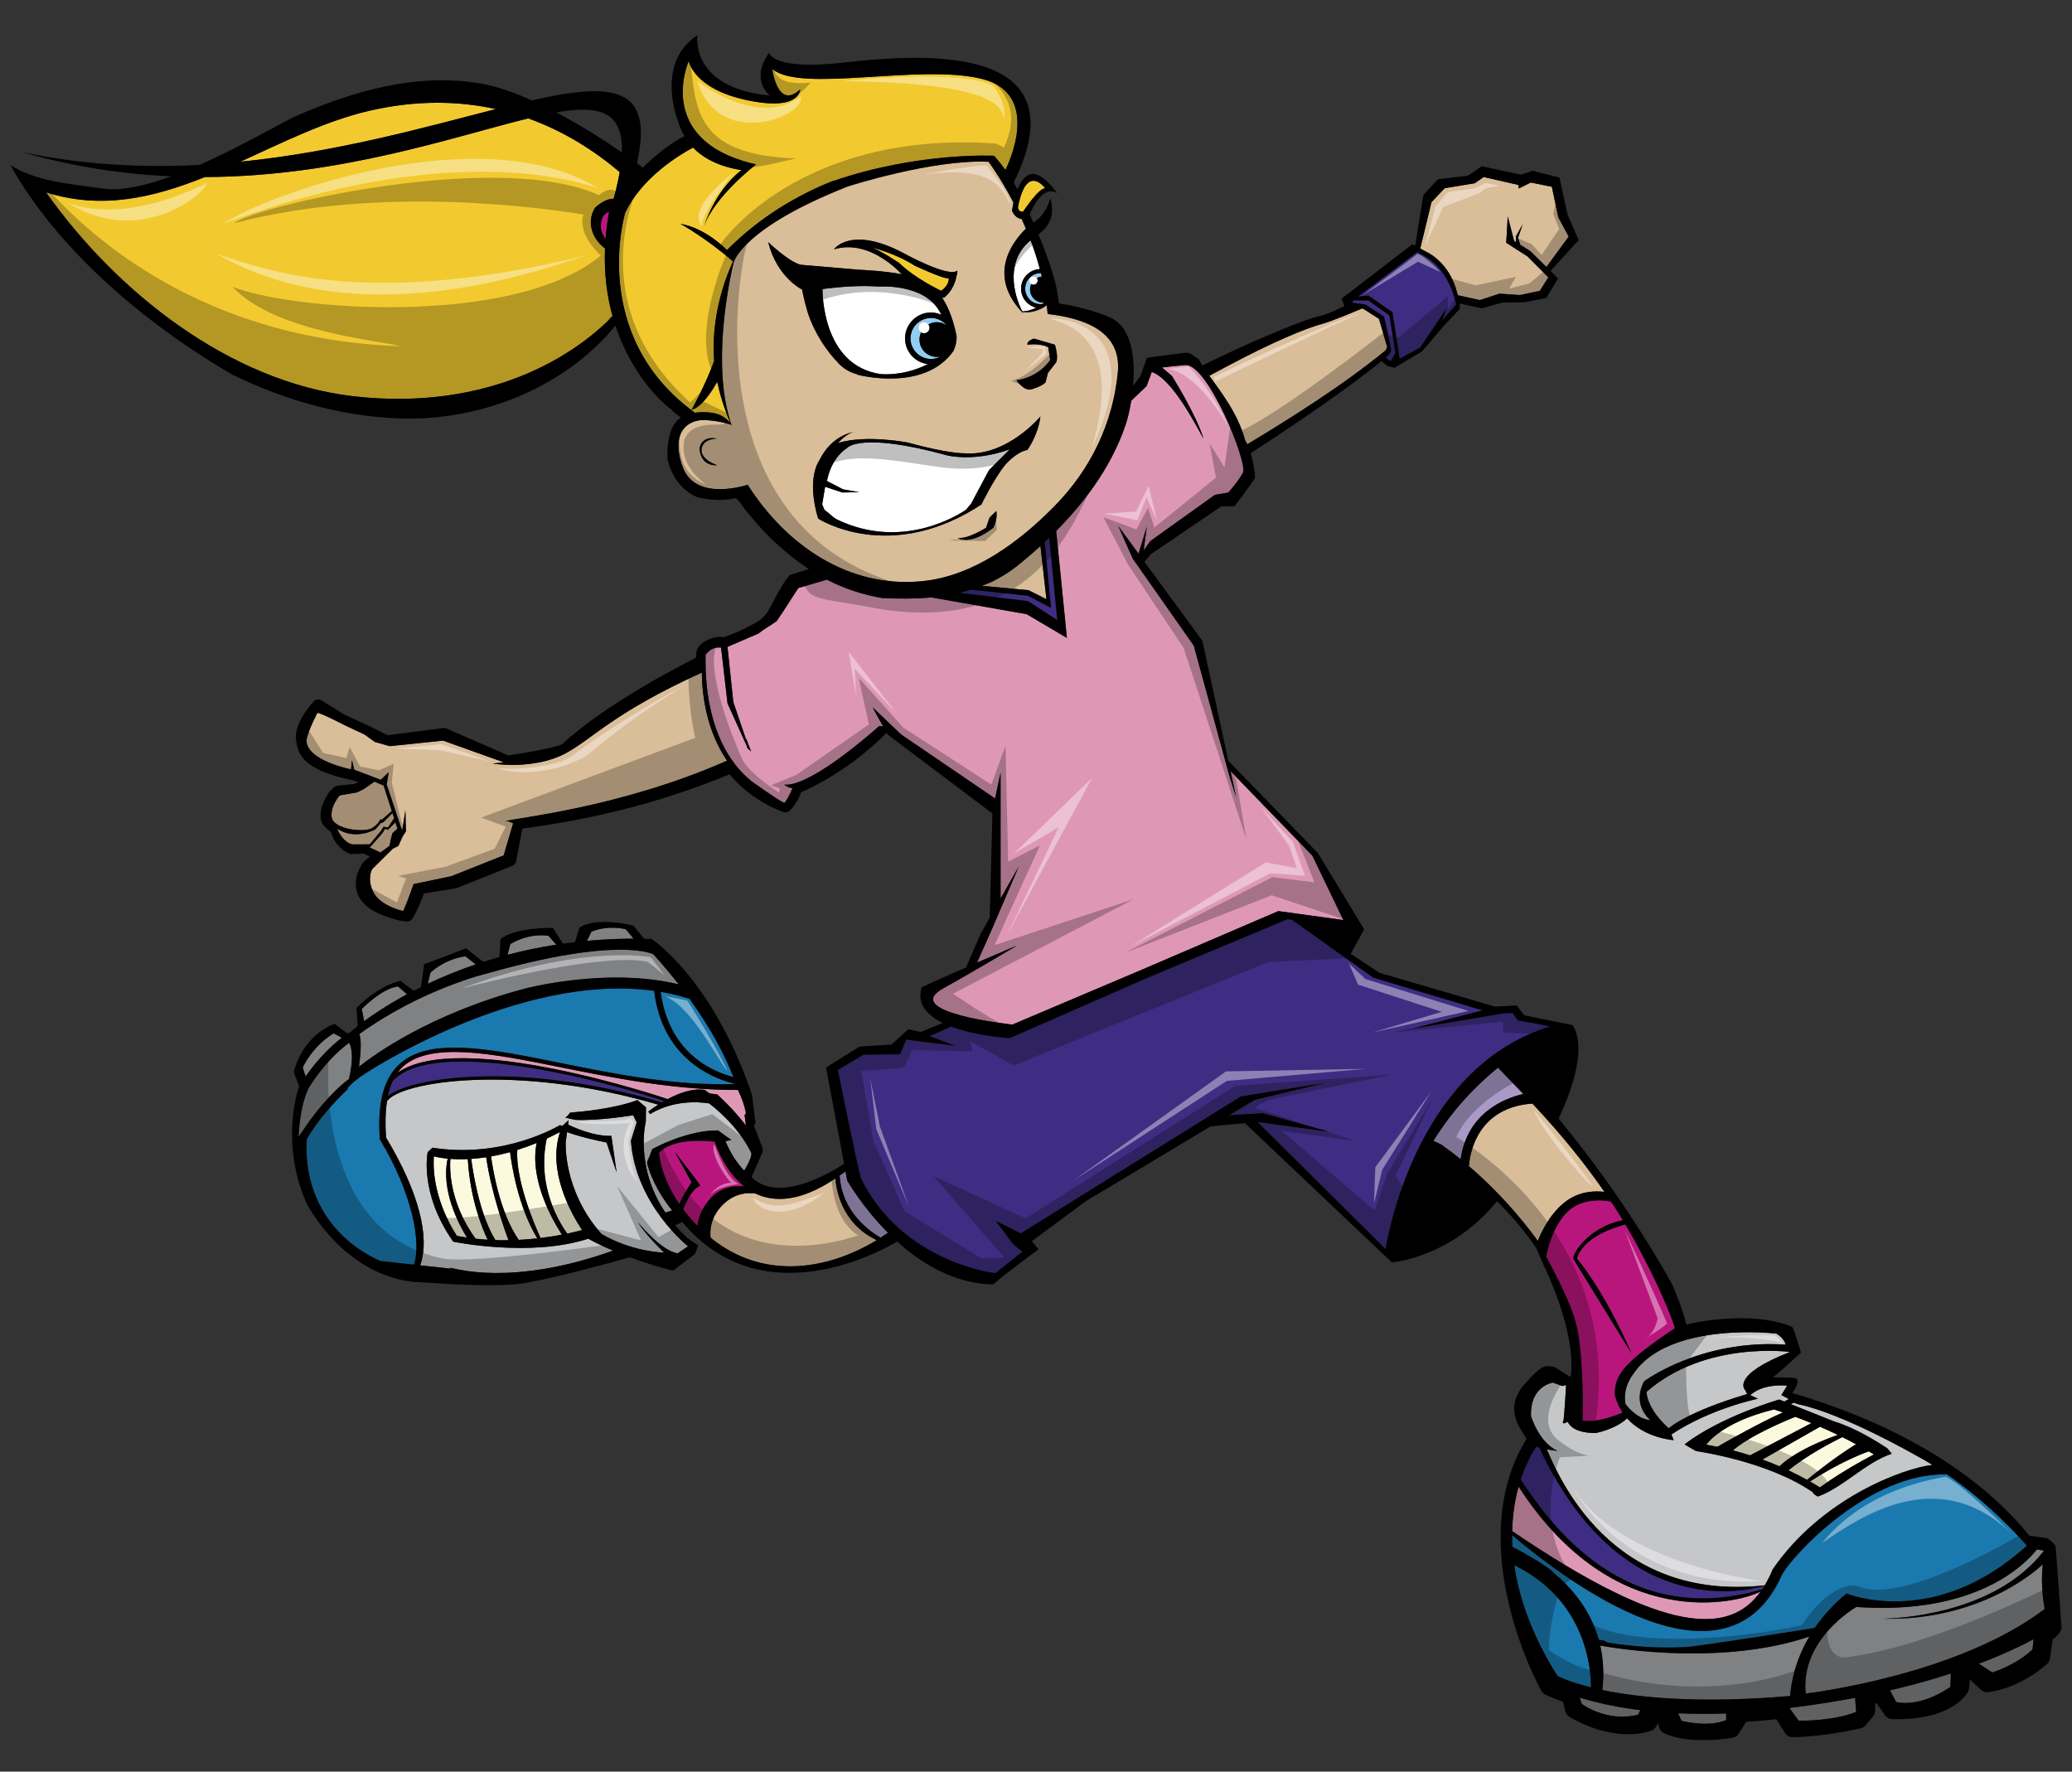
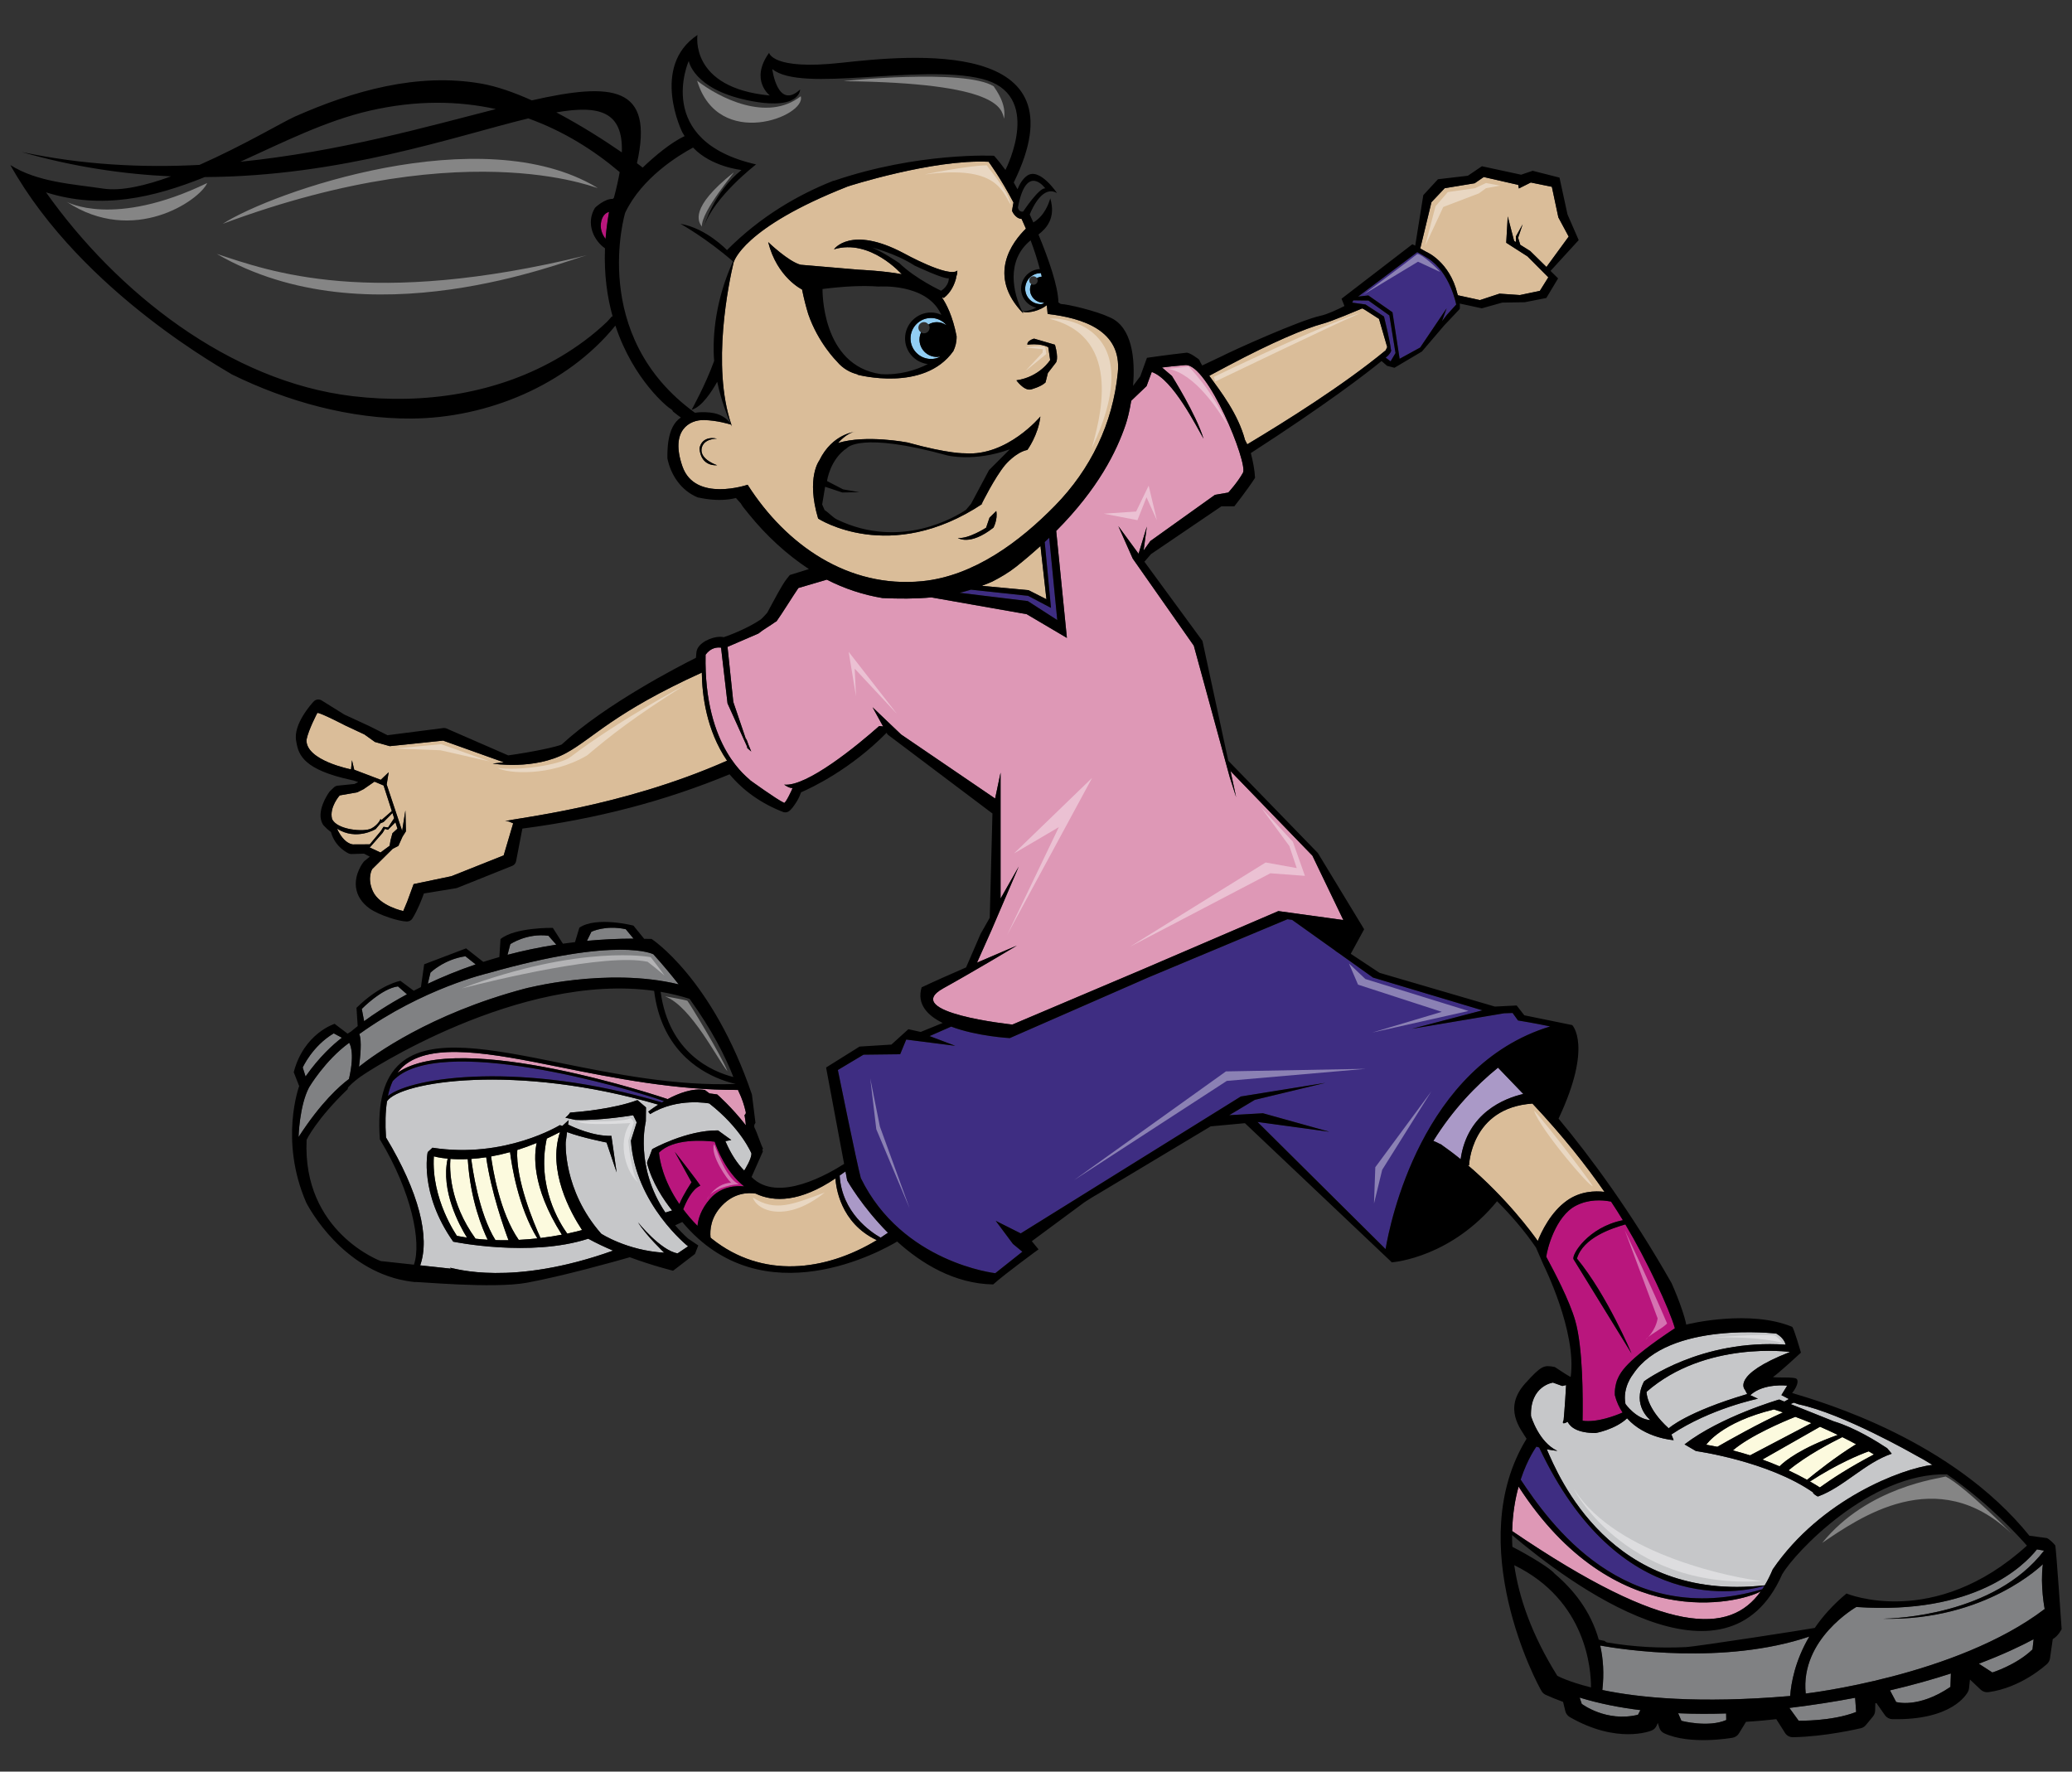
<svg xmlns="http://www.w3.org/2000/svg" version="1.1" id="Layer_2" x="0px" y="0px" width="200px" height="171px" viewBox="0 0 200 171" style="enable-background:new 0 0 200 171;" xml:space="preserve">
  <rect x="0" y="0" width="200" height="171" fill="#333333" stroke="none" />
  <path id="color11" style="fill:#91CEF4;" d="M90.742,34.415c-0.031,0.023-0.058,0.045-0.089,0.068  c-0.241,0.105-0.507,0.166-0.787,0.166c-1.091,0-1.979-0.888-1.979-1.979s0.888-1.979,1.979-1.979c0.577,0,1.092,0.252,1.454,0.647  c0.006,0.014,0.011,0.027,0.017,0.042c-0.262-0.172-0.568-0.281-0.905-0.281c-0.297,0-0.571,0.083-0.813,0.219  c-0.099-0.135-0.251-0.228-0.43-0.228c-0.299,0-0.542,0.243-0.542,0.542c0,0.194,0.107,0.357,0.261,0.453  c-0.096,0.211-0.153,0.444-0.153,0.692c0,0.926,0.75,1.677,1.677,1.677C90.538,34.452,90.641,34.435,90.742,34.415z M98.956,27.861  c0,0.827,0.672,1.499,1.499,1.499c0.069,0,0.132-0.02,0.196-0.035c0.055-0.041,0.099-0.084,0.151-0.127  c-0.037,0.003-0.07,0.013-0.107,0.013c-0.703,0-1.271-0.568-1.271-1.27c0-0.188,0.046-0.362,0.119-0.522  c-0.118-0.072-0.201-0.196-0.201-0.344c0-0.226,0.185-0.411,0.411-0.411c0.141,0,0.259,0.075,0.333,0.184  c0.144-0.081,0.301-0.13,0.472-0.149c-0.026-0.111-0.051-0.222-0.079-0.332c-0.008,0-0.015-0.004-0.024-0.004  C99.629,26.362,98.956,27.034,98.956,27.861z" />
  <path id="color10" style="fill:#AA99C7;" d="M81.776,113.947c0,0,1.426,2.526,3.934,5.043c-0.305,0.208-0.637,0.434-0.705,0.476  c-0.981-0.556-3.74-2.431-3.959-5.997c0.051-0.037,0.313-0.223,0.565-0.401L81.776,113.947z M144.595,103.053  c-2.104,1.706-4.352,4.025-6.239,7.07c0.218,0.088,0.433,0.184,0.64,0.299c0.026,0.016,0.051,0.015,0.076,0.024  c0.667,0.471,1.312,0.951,1.917,1.445c0.639-4.497,4.264-5.888,6.047-6.299C146.829,105.38,145.417,103.907,144.595,103.053z" />
-   <path id="color9" style="fill:#F2CA30;" d="M100.899,18.185c-0.577-0.123-2.133,2.227-2.133,2.227  c-0.44,0.113-0.51-0.386-0.51-0.386C99.074,15.642,100.899,18.185,100.899,18.185z M35.677,10.687  c-4.244,0.977-8.348,3.049-12.479,4.925c9.525-0.956,18.056-3.397,24.666-5.083C44.251,9.731,40.192,9.647,35.677,10.687z   M88.279,25.633c-1.872-1.215-4.223-1.768-4.223-1.768C84.843,24.07,86.8,25.39,86.8,25.39c1.566,1.527,4.043,2.674,4.043,2.674  c0.814-0.545,0.735-1.211,0.735-1.211C91.174,27.001,88.279,25.633,88.279,25.633z M94.758,7.608  c-6.072-1.483-17.395,1.396-20.215-0.945c0,0,0.503,4.003,2.688,1.973c0,0,0.054,2.133-5.135,1.031  c-5.189-1.102-5.613-3.788-5.613-3.788s-3.458,7.732,6.5,9.99c0,0-4.04,3.098-5.025,5.982c0,0,0.932-3.306,3.617-5.442  c0,0-2.922-0.294-4.676-2.165c-1.396,0.748-4.955,2.915-6.554,6.296c0,0-3.568,11.848,6.735,19.303  c0.717-0.109,1.407-0.05,1.841,0.036c0.882,0.176,1.387,0.712,1.588,0.975c-0.278-0.637-0.892-2.161-1.28-4.001  c-0.487,0.874-1.486,2.453-2.469,2.698c0,0,1.318-2.35,2.174-4.716c-0.21-2.494,0.198-6.068,1.82-9.6  c-2.595-2.263-5.076-3.632-5.076-3.632c2.516,0.432,4.492,2.538,4.492,2.538c3.21-3.223,6.812-5.326,10.284-6.697  c0.007,0.004,0.017,0.007,0.024,0.012c8.16-2.791,15.471-2.422,15.471-2.422c0.404,0.449,0.767,0.909,1.1,1.37  C97.18,16.149,100.721,9.065,94.758,7.608z M50.989,11.427c-7.153,1.747-18.103,5.606-31.215,5.662  c-4.919,1.976-9.938,3.183-15.33,1.476c6.79,9.593,17.69,18.277,29.621,19.678c6.896,0.811,14.045-0.249,20.066-3.827  c1.592-0.946,3.099-2.055,4.439-3.335c0.173-0.165,0.333-0.363,0.496-0.555c0.026,0.021,0.053,0.043,0.08,0.064  c-0.535-1.9-0.849-4.106-0.749-6.622c-1.044-0.714-1.899-2.379-0.965-3.911c0,0,0.913-0.891,1.727-0.86  c0.029-0.034,0.066-0.076,0.103-0.118c0.241-0.904,0.427-1.729,0.554-2.466C57.35,14.518,54.408,12.654,50.989,11.427z" />
  <path id="color8" style="fill:#3E2D82;" d="M99.21,58.019l-6.588-0.8c0.369-0.087,0.734-0.188,1.097-0.301l5.519,0.594l2.209,1.164  l-0.606-6.355c0.147-0.137,0.293-0.274,0.436-0.411l0.775,7.942L99.21,58.019z M37.905,104.356  c-0.196,0.425-0.352,0.899-0.462,1.429c2.376-1.876,13.06-3.358,26.444,0.625c0.068-0.042,0.137-0.084,0.21-0.125  C60.767,105.082,42.187,99.633,37.905,104.356z M146.527,98.5l-0.525-0.723l-0.818,0.029l-8.888,1.495l6.794-1.779l-10.561-3.163  l-3.297-2.352l-0.317-0.211l0.005-0.012l-4.199-2.994l-0.45-0.062l-13.407,5.608l-13.396,5.865c0,0-3.159-0.166-5.655-1.109  l-2.086,0.915l2.484,0.94l-4.738-0.604l-0.585,1.417l-3.538,0.042l-2.476,1.48c0,0,1.824,8.984,2.217,10.432  c3.993,8.18,12.979,9.18,12.979,9.18l2.614-2.073l-0.91-0.751l-1.663-2.232l2.416,1.214l21.245-13.214l8.153-1.314l-6.806,1.639  l-2.468,1.479l3.257-0.186l6.411,1.787l-6.936-0.946l12.359,12.271c0.414-2.455,3.472-17.703,15.885-21.49  C148.157,98.761,146.527,98.5,146.527,98.5z M134.408,30.14l0.689,4.49l1.983-1.085l2.556-3.788l-0.448,1.247l0.481-0.624  l0.891-0.985c0,0-0.595-3.133-2.747-4.473c-0.629-0.392-1.016-0.587-1.016-0.587l-5.704,4.288l0.986-0.105L134.408,30.14z   M133.591,30.552c0,0,0.598,2.41,0.667,3.198c0.14,0.145-0.295,0.593-0.295,0.593c-0.057,0.049-0.129,0.109-0.211,0.179l0.474,0.354  l0.476-0.797l-0.592-3.636l-2.017-1.433l-1.462-0.022l-0.111,0.222l1.284,0.178L133.591,30.552z M148.566,139.717  c-0.092-0.026-0.183-0.051-0.263-0.083c0.001,0.003-0.843,1.118-1.52,3.186c2.732,4.083,9.936,14.533,23.315,10.581  c0.075-0.108,0.147-0.219,0.217-0.331C167.953,153.758,156.275,156.117,148.566,139.717z" />
  <path id="color7" style="fill:#DE98B6;" d="M126.681,82.597l2.985,6.21l-6.272-0.865l-13.057,5.607L97.72,98.895  c0,0-10.932-1.146-6.66-3.505c2.843-1.571,7.098-4.119,7.098-4.119s-1.779,0.752-3.853,1.648l1.399-3.138l2.629-6.134l-1.753,3.088  l0-12.157l-0.526,2.498l-9.069-6.178l-2.76-2.629l1.021,1.855c-0.12-0.026-0.248-0.04-0.388-0.039  c-2.077,1.849-6.993,5.884-9.168,5.649c0.573,0.402,0.817,0.323,0.817,0.323c-0.087,0.249-0.694,1.508-0.823,1.436  c-0.737-0.339-3.27-2.178-3.27-2.178c-0.1-0.205-4.497-3.032-4.307-12.12c0.508-0.696,1.136-0.73,1.494-0.68l0.625,5.382l1.88,4.155  c0.006,0.051,0.017,0.102,0.025,0.152c0.129,0.111,0.256,0.223,0.383,0.335c-0.178-0.417-0.345-0.838-0.491-1.267  c0.005,0.055,0.004,0.111,0.01,0.168l-1.251-3.686l-0.558-5.316l2.978-1.285c0.513-0.417,1.112-0.734,1.644-1.125  c0.035-0.024,0.067-0.036,0.101-0.046c0.517-0.717,1.59-2.455,2.119-3.226l2.743-0.807c1.694,0.869,3.513,1.469,5.373,1.777  c1.576,0.072,3.16,0.081,4.719-0.064l9.199,1.621l3.882,2.29l-1.033-10.325c4.063-4.087,5.828-7.676,6.706-10.264  c0.177-0.52,0.382-1.341,0.537-2.302l1.48-1.413l0.502-1.366c2.049,0.702,4.335,5.305,4.998,6.443  c-0.727-2.375-3.054-6.06-3.054-6.06l-0.954-0.813c0.511-0.068,1.245-0.153,2.244-0.235c2.159-0.177,6.069,9.473,5.57,10.389  c-0.499,0.916-1.415,1.914-1.415,1.914l-1.289,0.223l-6.237,4.459l-0.65,0.91l0.312-2.309l-0.798,2.625l-1.952-2.663l1.388,3.129  l5.896,8.409l3.469,12.695l0.617,1.925l-0.616-2.859l0.091,0.361L126.681,82.597z M71.984,107.332  c-0.154-0.672-0.364-1.322-0.67-1.941c-0.005-0.011-0.013-0.016-0.019-0.024c-0.017-0.051-0.038-0.109-0.055-0.161  c-6.005,0.027-11.887-1.129-17.2-2.204c-6.586-1.332-12.418-2.447-15.118-0.075c-0.209,0.184-0.393,0.399-0.561,0.632  c5.962-4.263,25.862,2.448,26.067,2.527l-0.007,0.018c1.078-0.575,2.45-1.102,3.616-0.892l0.444,0.328l0.743,0.098  c0,0,1.4,1.221,2.771,2.985c-0.011-0.175-0.043-0.514-0.129-0.999C71.956,107.569,72.015,107.47,71.984,107.332z M146.582,143.491  c-0.328,1.182-0.58,2.624-0.619,4.293c14.955,10.175,21.028,9.979,23.996,5.821C167.822,154.76,155.789,157.749,146.582,143.491z" />
-   <path id="color6" style="fill:#1A79AF;" d="M63.767,95.735c0.944,0.161,1.877,0.38,2.792,0.677c2.154,2.981,3.445,5.537,4.231,7.549  C68.778,103.448,64.573,101.67,63.767,95.735z M63.138,95.643c-13.041-1.833-27.945,7.964-28.202,8.195  c-0.016,0.007-0.029,0.008-0.043,0.019c-0.45,0.319-0.87,0.653-1.249,1.054c-0.064,0.069-0.083,0.142-0.074,0.208  c-3.03,2.908-3.975,4.893-3.975,4.893c-0.427,8.922,7.154,11.711,7.154,11.711l3.203,0.348c0.75-2.147-0.22-7.015-3.253-12.027  l-0.038-0.062l-0.005-0.073c-0.246-3.503,0.401-5.88,1.981-7.268c2.925-2.57,8.75-1.392,15.494-0.027  c5.217,1.056,11.1,2.229,16.885,2.017c-0.369-0.082-0.863-0.214-1.452-0.44C67.269,103.305,63.806,101.081,63.138,95.643z   M187.936,142.311c-7.455-0.184-14.719,7.595-15.904,9.631c-5.376,12.237-20.621,0.857-26.08-3.773  c-0.002,0.368,0.009,0.746,0.031,1.138c0.319,0.143,3.436,1.822,4.081,2.591c1.733,1.467,3.466,3.545,4.256,6.37  c0.182,0.047,0.385,0.077,0.572,0.12c0.067,0.073,0.157,0.139,0.28,0.155c2.5,0.42,5.015,0.564,7.547,0.441  c1.089-0.054,11.883-1.735,12.452-1.851c0.759-1.107,1.756-2.238,3.061-3.322c0,0,8.448,3.536,17.418-4.621  C194.883,148.311,191.917,145.052,187.936,142.311z M146.164,151.079c0.443,3.054,1.633,6.637,4.153,10.673  c0,0,0.979,0.557,3.254,1.122C153.579,161.202,153.167,154.498,146.164,151.079z" />
  <path id="color5" style="fill:#808183;" d="M45.914,93.087c-1.716,0.585-3.259,1.225-4.621,1.869l0.258-1.074  c0,0,1.308-1.286,3.374-1.58L45.914,93.087z M29.833,104.957c-0.938,1.77-1.013,4.788-1.013,4.788  c2.16-3.339,3.978-4.941,4.863-5.598c0.629-2.692,0.019-3.49,0.019-3.49C31.37,102.349,29.833,104.957,29.833,104.957z   M47.087,93.941c0,0-6.25,1.444-12.408,5.873c0.269,0.62,0.09,2.275-0.029,3.152c1.415-1.13,6.854-5.102,15.969-7.53  c0,0,7.913-2.118,14.888-0.422c-0.729-0.934-1.537-1.901-2.44-2.902C63.068,92.112,59.789,90.326,47.087,93.941z M32.999,100.165  l-0.785-0.422c-2.069,1.227-2.993,3.295-2.993,3.295l0.273,0.865C30.83,102.006,32.154,100.813,32.999,100.165z M52.935,90.322  c-2.073-0.274-3.677,0.812-3.677,0.812l-0.27,1.028c1.469-0.388,3.04-0.722,4.706-0.981L52.935,90.322z M60.401,89.69  c-1.971-0.425-3.318,0.249-3.318,0.249l-0.427,0.874c1.439-0.133,2.936-0.21,4.497-0.213L60.401,89.69z M39.284,95.972l-0.869-0.761  c-1.569,0.197-3.494,2.174-3.494,2.174l0.227,1.181C36.051,97.902,37.438,96.97,39.284,95.972z M192.314,161.433  c0-0.001,2.306-0.713,3.872-2.223l0.109-0.985c-1.222,0.654-2.972,1.487-5.289,2.363L192.314,161.433z M183.025,164.281  c0,0,2.13,0.659,5.239-1.455l0.044-1.295c-1.721,0.562-3.679,1.115-5.876,1.63L183.025,164.281z M174.297,163.467  c0,0,14.544-1.67,23.065-8.16c0,0-0.444-2.261-0.175-4.324c0,0-5.501,5.5-15.464,5.264c-0.067,0.001-0.106,0.001-0.106,0.001  c0.037,0.001,0.069-0.002,0.106-0.001c1.101-0.015,10.765-0.317,15.58-6.573l-0.687-0.12c-1.227,1.543-5.99,6.353-17.436,5.559  C179.183,155.115,173.751,158.187,174.297,163.467z M172.785,164.849c0,0-0.026,0.004-0.063,0.011l0.893,1.229  c-0.001-0.002,3.182,0.082,5.549-0.843l-0.1-1.368C177.126,164.245,175.034,164.577,172.785,164.849z M161.983,165.369l0.317,0.732  c-0.003,0.001,2.583,0.677,4.325-0.078l-0.011-0.635C165.206,165.437,163.639,165.444,161.983,165.369z M152.679,164.463  c0,0,2.357,1.801,5.429,1.051l0.234-0.447c-1.969-0.24-3.958-0.626-5.867-1.209L152.679,164.463z M154.666,163.126  c3.498,0.732,9.307,1.335,18.131,0.578c0.092-1.254,0.468-3.395,1.848-5.737c-8.227,2.779-18.142,1.237-20.184,0.868  C154.75,160.118,154.848,161.544,154.666,163.126z" />
-   <path id="color4" style="fill:#B9167D;" d="M58.789,20.454c-0.162,0.898-0.272,1.766-0.338,2.6c-0.35-0.435-0.573-1.068-0.407-1.73  C58.189,20.748,58.52,20.519,58.789,20.454z M161.667,128.207c-0.532-1.881-2.719-6.568-4.779-10.022  c-1.335,0.385-4.068,1.276-4.674,3.295c2.901,3.514,5.273,9.17,5.273,9.17l-5.604-9.106c-0.198-0.434,1.399-3.084,4.764-3.767  c-0.347-0.572-0.723-1.165-1.14-1.793c-0.887-0.176-2.162-0.239-3.388,0.391c-1.983,1.018-2.79,4.232-2.866,4.935  c0.813,1.512,2.223,4.182,2.794,6.158c0.751,2.599,0.749,7.5,0.709,9.665c1.387,0.201,3.187-0.495,3.862-0.791  c-0.316-0.469-0.576-1.013-0.74-1.655c0,0-0.081-0.587,0.195-1.429C156.396,132.507,156.79,131.432,161.667,128.207z   M68.988,110.201c-1.101-0.132-4.014-0.323-5.381,1.059c0.059,0.678,0.385,2.661,1.97,4.966c0.369-0.92,1.174-2.107,1.174-2.107  l-1.621-2.944c0,0,2.352,3.011,2.467,3.271c-0.796,0.326-1.367,1.547-1.651,2.279c0.397,0.527,0.837,1.061,1.381,1.601  c0.056-0.616,0.307-1.579,1.21-2.608c1.072-1.225,2.519-1.279,3.289-1.204C70.055,113.106,69.217,110.898,68.988,110.201z" />
+   <path id="color4" style="fill:#B9167D;" d="M58.789,20.454c-0.162,0.898-0.272,1.766-0.338,2.6c-0.35-0.435-0.573-1.068-0.407-1.73  C58.189,20.748,58.52,20.519,58.789,20.454z M161.667,128.207c-0.532-1.881-2.719-6.568-4.779-10.022  c-1.335,0.385-4.068,1.276-4.674,3.295c2.901,3.514,5.273,9.17,5.273,9.17l-5.604-9.106c-0.198-0.434,1.399-3.084,4.764-3.767  c-0.347-0.572-0.723-1.165-1.14-1.793c-0.887-0.176-2.162-0.239-3.388,0.391c-1.983,1.018-2.79,4.232-2.866,4.935  c0.813,1.512,2.223,4.182,2.794,6.158c0.751,2.599,0.749,7.5,0.709,9.665c1.387,0.201,3.187-0.495,3.862-0.791  c-0.316-0.469-0.576-1.013-0.74-1.655c0,0-0.081-0.587,0.195-1.429C156.396,132.507,156.79,131.432,161.667,128.207z   M68.988,110.201c-1.101-0.132-4.014-0.323-5.381,1.059c0.059,0.678,0.385,2.661,1.97,4.966c0.369-0.92,1.174-2.107,1.174-2.107  l-1.621-2.944c0,0,2.352,3.011,2.467,3.271c-0.796,0.326-1.367,1.547-1.651,2.279c0.397,0.527,0.837,1.061,1.381,1.601  c0.056-0.616,0.307-1.579,1.21-2.608c1.072-1.225,2.519-1.279,3.289-1.204C70.055,113.106,69.217,110.898,68.988,110.201" />
  <path id="color3" style="fill:#C6C7C9;" d="M72.528,111.323c0.033,0.501-0.593,1.506-0.695,1.666  c-0.656-0.668-1.271-1.577-1.803-2.809l-0.036-0.027l0.595-0.114l-1.283-0.928c-3.079-0.029-6.352,1.809-6.352,1.809l-0.305,0.813  c-0.163,0.28-0.197,0.525-0.197,0.525c0.488,1.898,1.601,3.552,2.423,4.581l-0.651,0.201c-3-4.438-1.888-8.8-1.888-8.8l0.017-1.351  l-0.826-0.704c-2.323,0.867-5.67,1.148-6.507,1.207c-0.004,0.009-0.005,0.018-0.01,0.026c-0.121,0.182-0.273,0.331-0.438,0.466  l0.968,0.211c2.366,0.098,5.577-0.449,5.577-0.449l0.34,0.693l-0.557,1.765c0.426,6.169,5.516,10.197,5.516,10.197l-1.009,0.678  c-1.641-0.271-3.822-2.995-3.822-2.995c0.801,1.296,2.532,2.931,2.532,2.931c-3.596-0.206-6.084-1.834-6.084-1.834  c-3.713-4.224-3.426-8.838-3.426-8.838l0.129-0.971c1.415,0.538,3.815,1.008,3.815,1.008l0.969,2.887l-0.505-3.528  c-1.752,0.044-3.649-0.828-4.182-1.093l0.057-0.428l-0.617,0.567l-0.231-0.084c0,0-5.302,3.271-12.297,2.181l-0.462,0.425  c0,0-0.848,3.945,2.465,8.644c0,0,7.407,1.538,13.032-0.286c0.775,0.427,1.592,0.809,2.399,1.15  c-9.812,3.507-15.319,1.701-15.734,1.649c0.027,0.031,0.052,0.063,0.08,0.093l-2.966-0.321c0.96-2.71-0.107-7.045-3.3-12.344  c-0.088-1.319-0.059-2.482,0.096-3.493c1.244-1.895,12.407-3.705,26.182,0.325c-0.585,0.374-0.965,0.674-0.965,0.674l0.184,0.24  c2.652-1.648,5.708-1.027,5.708-1.027C71.548,108.921,72.528,111.323,72.528,111.323z M172.784,130.496  c0,0-8.162-1.124-13.851,3.848c0,0-0.06,1.539,2.138,3.523c0,0,1.688-1.569,7.576-3.308l-0.22-0.418  C168.427,134.139,167.028,132.743,172.784,130.496z M159.308,137.073c0,0-1.842-1.398-0.611-3.744c0,0,5.476-4.096,13.658-3.536  c0,0-0.081-0.598-0.894-1.07c0,0-10.403-1.243-13.824,3.916c0,0-1.053,1.266-0.738,2.881  C156.898,135.519,157.952,136.999,159.308,137.073z M184.771,140.388c0,0-6.868-3.936-11.146-4.834l-0.476-0.164l-0.311,0.137  l4.177,1.669c2.057,0.617,4.226,1.984,5.1,2.564c0.039-0.016,0.395,0.463,0.485,0.559c-2.587,0.875-4.644,3.232-7.123,4.129  c-0.078-0.01-0.555-0.313-0.458-0.386c-4.355-3.042-11.316-4.001-11.316-4.001l-1.102-0.643c3.492-2.692,9.139-4.331,9.139-4.331  l0.497,0.198l0.435-0.244l-0.722-0.378l0.559-0.916c0,0-2.286-0.266-3.561,0.92l0.738,0.344c0,0-4.565,0.93-8.352,3.448l0.217,0.549  c0,0-2.761-0.168-4.497-2.107c-1.152,1.088-3.039,1.421-3.039,1.421c-1.711-0.004-2.419-0.536-2.701-1.088  c-0.696,0.409-0.384-0.158-0.384-0.158s0.126-1.301,0.238-3.383c-0.114,0.025-0.227,0.046-0.335,0.078  c-0.008,0.005-0.013,0.012-0.021,0.013l-0.913-0.33c0,0-2.222,0.298-2.118,3.227c0.001-0.001,0.736,2.525,2.547,3.365  c0,0-0.472-0.048-1.021-0.152c1.112,2.564,6.132,14.788,21.039,13.129c0.281-0.475,0.538-0.987,0.769-1.541  c4.645-6.791,12.488-9.734,15.416-10.086C185.958,141.044,185.372,140.704,184.771,140.388z" />
  <path id="color2" style="fill:#DABD99;" d="M35.693,81.499l-1.604,0.008c0.001,0-0.854,0.02-1.557-1.521  c1.869,1.188,3.733,0.038,3.733,0.038l0.469-0.56l0.289-0.12l0.861-0.867l0.161,0.501l-0.587,0.891l-0.441-0.06l-0.253,0.403  L35.693,81.499z M35.854,79.962c0.697-0.381,0.867-0.897,0.867-0.897l0.118,0.075l0.981-0.855l-0.793-2.465  c0,0-0.379-0.168-0.878-0.374l-1.054,0.728l-0.616,0.305l-1.689,0.296c0,0-1.018,1.132-0.742,2.258  C32.482,80.105,35.159,80.34,35.854,79.962z M70.179,73.425c-2.015-2.958-2.413-6.405-2.435-8.503  c-8.524,3.874-10.466,6.328-13.087,7.76c-3.07,1.672-7.087,1.033-7.096,1.022c0.341-0.031,0.702-0.071,1.075-0.12l-5.863-2.097  l-5.149,0.536l-1.436-0.406l-1.006-0.721l-1.87-0.877c0,0-2.404-1.248-2.678-1.206c0,0-0.859,1.617-1.05,2.6  c-0.071,2.004,4.299,2.849,4.299,2.849l0.092-0.885l0.219,0.922l2.56,0.973l0.764-0.731l-0.192,1.181l1.492,4.479l0.312-1.976  l0.054,2.016l-0.33,0.518l-0.4,0.892l-0.549,0.279l-1.974,1.955c0,0-0.524,0.828,0.052,2.124c0.645,1.451,2.941,1.93,2.941,1.93  l0.38-0.907l0.621-1.694l3.65-0.764l5.043-2.008l0.916-3.092c-0.246-0.088-0.398-0.243-0.782-0.2  C49.539,78.965,59.787,78.019,70.179,73.425z M37.609,81.636l0.084-0.516l0.185-0.693l0.487-0.441l-0.197-0.617l-0.719,0.726  l-0.291-0.092l-0.223,0.382l-1.219,1.391l-0.08,0.002l1.087,0.509L37.609,81.636z M131.729,29.893l-0.234-0.125  c-0.471,0.199-2.98,1.253-3.747,1.456c-1.753,0.465-4.921,1.804-9.188,4.069l-1.836,0.976c1.108,1.527,2.778,3.669,3.451,6.195  c0.065,0.146,0.146,0.28,0.218,0.422c3.745-2.247,9.236-5.677,13.354-9.068l0.153-0.314l-0.791-2.726L131.729,29.893z   M107.899,35.961c-0.48,4.905-2.613,9.321-6.063,12.847c-3.394,3.472-7.845,6.803-12.822,7.292  c-7.127,0.701-13.128-3.479-16.849-9.31c0,0-5.07,1.73-6.291-1.766c-1.221-3.497,0.694-4.518,2.091-4.479  c1.264,0.034,2.397,0.379,2.604,0.444c0.049,0.109,0.085,0.187,0.085,0.187C70.633,41.12,70.62,41.058,70.6,41  c0.002,0.001,0.012,0.004,0.012,0.004s-0.009-0.015-0.021-0.033c-1.926-5.651-0.242-13.692,0.229-15.681l0.011,0.009  c0,0,0.814-3.295,10.998-7.301c-0.02-0.002,8.225-2.649,13.594-2.385c0,0,1.14,1.52,2.403,3.931c-0.1,0.472-0.135,0.813-0.135,0.813  s0.284,0.729,0.921,0.776c0.14,0.303,0.278,0.615,0.414,0.936c-1.288,1.258-3.814,4.518-0.25,8.191  c-0.029-0.053-0.057-0.112-0.085-0.168c0.677,0.171,1.698-0.131,2.347-0.63c0.031,0.28,0.066,0.559,0.086,0.842  C104.47,30.699,108.3,31.867,107.899,35.961z M69.22,44.904c0,0-1.641-0.533-1.502-1.566c0.137-1.034,1.499-1.001,1.499-1.001  c-1.58-0.315-1.697,0.962-1.697,0.962C67.673,45.109,69.22,44.904,69.22,44.904z M78.018,30.322  c0.953,2.778,2.764,4.569,2.764,4.569c0.606,0.728,1.336,1.086,2.019,1.251c-0.021,0.016-0.029,0.027-0.029,0.027  s6.414,1.723,9.249-2.28l0,0.002l0.002-0.008c0.199-0.409,0.323-0.872,0.313-1.424c-0.381-1.971-1.001-3.143-1.416-3.743  c0.131,0.032,0.192,0.034,0.192,0.034c0.696-0.536,1.018-1.309,1.169-1.879c-0.004-0.03-0.003-0.063,0.006-0.097  c0.037-0.139,0.078-0.278,0.12-0.415c-0.007,0.001-0.015,0.003-0.021,0.004c0.021-0.152,0.026-0.246,0.026-0.246  c-0.836,0.736-5.197-1.684-5.197-1.684c-5.103-2.697-6.715-0.369-6.715-0.369c3.496-1.055,6.525,2.394,6.525,2.394  c0.007,0.006,0.013,0.009,0.021,0.014c-1.691-0.332-4.143-0.438-4.143-0.438l-5.622-0.478c-1.182-0.307-3.132-2.187-3.132-2.187  c0.852,3.416,3.269,4.575,3.269,4.575C77.595,28.821,77.8,29.608,78.018,30.322z M96.165,49.322l-0.652,0.645l-0.33,0.971  c0,0-1.729,1.113-2.726,0.982c0,0,1.13,0.818,3.437-0.99C95.893,50.93,96.322,50.134,96.165,49.322z M100.423,40.204  c0,0-3.204,3.861-7.281,3.55c0,0-1.509,0.073-5.54-1.042c0,0-3.99-0.781-6.705,0.044c0,0,0.86-1.022,1.689-1.085  c0,0-2.231,0.158-3.499,2.769c0,0-1.294,1.664-0.116,5.614c0,0,6.92,4.515,15.874-1.432l-0.204,0.068l0.122-0.068  c0,0,1.231-2.506,2.255-3.741c0,0,1.025-1.235,2.148-1.453C99.168,43.428,100.219,41.993,100.423,40.204z M101.831,33.275  l-2.02-0.59c0,0-0.711,0.196-0.636,0.586c0,0,1.234-0.182,2.01,0.245l0.182,1.235c0,0-1.01,1.639-3.258,1.958  c0,0,0.717,1.016,1.384,0.886c0,0,0.991-0.25,1.427-0.681l0.228-0.91l0.784-1.017C101.932,34.988,102.211,34.645,101.831,33.275z   M144.739,28.344l1.968,0.135l1.926-0.405l0.817-1.307l-2.014-2.023l-2.048-1.313l0.146-2.542l0.615,2.364l0.179,0.112l-0.011-0.537  l0.655-1.177l-0.437,1.3l0.208,0.676l0.958,0.6l1.57,1.541l2.144-2.933l-0.995-1.85l-0.628-2.955l-2.033-0.414l-1.152,0.576  l-0.061-0.346l-3.329-0.76l-0.874,0.602l-2.892,0.476l-1.281,1.353l-1.081,4.464l0.6,0.337c0,0,2.233,0.931,2.983,4.026  c0.021,0.058,0.027,0.099,0.046,0.154l2.13,0.467L144.739,28.344z M147.919,106.521c-5.962,0.404-6.118,5.974-6.118,5.974  l-0.137-0.043c3.78,3.219,6.217,6.546,6.769,7.331c0.339-0.852,1.239-2.783,2.823-3.901c1.298-0.918,2.727-0.946,3.613-0.839  C153.141,112.544,150.875,109.665,147.919,106.521z M80.644,113.745c-3.406,2.288-5.912,2.32-7.711,1.463  c-0.734-0.109-2.052-0.08-3.235,1.149c-1.084,1.124-1.19,2.338-1.112,3.101c0.049,0.041,0.092,0.082,0.144,0.125  c4.854,3.86,10.892,3.146,15.903,0.121C81.086,118.044,80.688,114.523,80.644,113.745z M98.095,54.69  c-0.724,0.576-1.514,1.035-2.315,1.447c-0.328,0.148-0.669,0.278-1.01,0.41l4.509,0.42l1.727,0.874l-0.574-5.137  C99.714,53.355,98.938,54.018,98.095,54.69z" />
  <path id="color1" style="fill:#FCFADE;" d="M174.85,137.367l-5.923,3.108c-0.531-0.165-1.086-0.328-1.661-0.477  c1.66-1.433,4.965-2.82,6.028-3.242C173.756,136.927,174.281,137.13,174.85,137.367z M175.677,137.713l-5.563,3.167  c0.588,0.214,1.134,0.431,1.654,0.654c0.531-0.529,2.063-1.764,5.627-3.033C176.797,138.214,176.225,137.952,175.677,137.713z   M171.227,136.046c-5.107,1.238-6.533,3.404-6.533,3.404c0.367,0.061,0.721,0.132,1.074,0.2c1.069-0.611,4.074-2.311,6.335-3.321  C171.551,136.139,171.227,136.046,171.227,136.046z M177.83,138.715c-0.945,0.467-3.479,1.77-5.192,3.209  c0.686,0.325,1.282,0.633,1.787,0.915c0.841-0.693,2.737-2.205,4.73-3.439C178.709,139.157,178.263,138.931,177.83,138.715z   M180.379,140.088c-0.882,0.319-2.988,1.177-5.672,2.909c0.386,0.218,0.707,0.418,0.957,0.576c1.219-0.885,2.927-1.981,5.219-3.187  C180.716,140.288,180.55,140.189,180.379,140.088z M43.474,111.86c-0.077,0.936-0.116,4.192,2.429,7.705  c0.395,0.045,0.785,0.078,1.171,0.101c-0.488-1.006-1.68-3.83-1.922-7.786C44.504,111.91,43.94,111.895,43.474,111.86z   M51.806,110.321c-0.651,0.267-1.278,0.493-1.878,0.681c-0.161,2.856,1.567,6.997,2.245,8.497c0.773-0.092,1.467-0.207,2.061-0.321  C51.251,114.48,51.569,111.356,51.806,110.321z M45.488,111.861c0.103,0.831,0.713,5.248,2.334,7.839  c0.429,0.015,0.85,0.019,1.262,0.012c-0.425-1.134-1.674-4.642-2.154-8.009C46.414,111.781,45.933,111.831,45.488,111.861z   M43.209,111.837c-0.862-0.082-1.332-0.225-1.332-0.225c-0.265,4.143,2.228,7.677,2.228,7.677c0.324,0.065,0.646,0.118,0.969,0.166  C44.317,118.234,42.538,114.932,43.209,111.837z M47.4,111.625c0.165,1.221,0.85,5.449,2.671,8.053  c0.631-0.03,1.233-0.081,1.797-0.144c-1.861-3.026-2.489-7.149-2.635-8.326C48.584,111.387,47.974,111.524,47.4,111.625z   M54.055,109.269c-0.436,0.229-0.863,0.438-1.279,0.631c-0.987,4.571,1.216,8.118,1.978,9.174c0.662-0.14,1.154-0.268,1.429-0.345  C55.059,117.023,52.831,112.987,54.055,109.269z" />
-   <path id="fill" style="fill:#FFFFFF;" d="M99.479,23.198c0.333,0.876,0.635,1.806,0.894,2.773c-1.007,0.044-1.814,0.872-1.814,1.889  c0,0.898,0.629,1.644,1.468,1.838c-0.436,0.217-0.912,0.363-1.361,0.343C97.789,28.3,97.069,25.154,99.479,23.198z M91.431,43.956  c-8.42-2.321-9.663-0.719-9.663-0.719c-1.665,1.1-1.94,3.194-1.94,3.194l1.548,0.802l1.577,0.277l-1.647,0.027l-1.662-0.552  l-0.285,1.707l0.233,0.538c0.418,0.27,0.8,0.722,1.215,0.922c6.185,2.97,11.541-0.339,12.432-0.942l0.49-0.582l1.734-3.252  l2.009-2.009C94.022,44.619,91.431,43.956,91.431,43.956z M85.041,36.115c1.793,0.1,3.339-0.369,4.521-0.972  c-1.236-0.152-2.201-1.197-2.201-2.474c0-1.381,1.124-2.505,2.505-2.505c0.359,0,0.694,0.087,1.002,0.225  c-0.034-0.06-0.059-0.123-0.094-0.182c-1.459-2.891-5.942-2.547-5.942-2.547c-1.685-0.118-3.349-0.021-5.437,0.236  C79.394,27.896,79.229,35.299,85.041,36.115z M89.617,31.317c-0.099-0.135-0.251-0.228-0.43-0.228c-0.299,0-0.542,0.243-0.542,0.542  c0,0.194,0.107,0.357,0.261,0.453C89.055,31.757,89.306,31.491,89.617,31.317z M89.729,31.631c0-0.12-0.046-0.224-0.112-0.314  c-0.312,0.174-0.563,0.44-0.711,0.767c0.083,0.052,0.176,0.09,0.281,0.09C89.486,32.173,89.729,31.93,89.729,31.631z   M100.086,26.847c-0.074-0.108-0.192-0.184-0.333-0.184c-0.226,0-0.411,0.184-0.411,0.411c0,0.149,0.082,0.272,0.201,0.344  C99.655,27.172,99.851,26.979,100.086,26.847z M100.164,27.074c0-0.086-0.032-0.161-0.077-0.227  c-0.236,0.132-0.431,0.325-0.543,0.571c0.062,0.038,0.131,0.066,0.21,0.066C99.98,27.485,100.164,27.301,100.164,27.074z" />
  <path id="outline" d="M198.38,149.164c-0.12-0.168-0.611-0.649-0.815-0.705l-1.675-0.223c-7.458-9.239-19.837-12.859-22.905-13.779  c0.262-0.309,0.689-1.004,0.456-1.339c-0.188-0.263-1.998-0.085-2.311-0.213c0.288-0.102,2.706-2.342,2.706-2.342  s-0.696-2.43-0.852-2.494c-4.046-1.673-9.845-0.319-10.219-0.212c-0.141-0.731-0.634-2.243-1.406-3.984l0.001-0.001  c-3.954-6.967-7.885-12.256-10.921-15.898c3.322-7.043,1.318-9.03,1.318-9.03l-4.625-0.945l-0.735-0.946l-2.103,0.105l-11.142-3.259  l-2.77-1.835l1.292-2.369l-4.469-7.36l-8.645-8.907l-2.492-11.563l-5.604-7.645l0.639-0.737l6.795-4.612h1.248  c0,0,1.248-1.581,1.997-2.746c-0.037-0.759-0.194-1.569-0.407-2.392c7.334-4.742,11.117-7.657,12.618-8.883l0.533,0.463l0.713,0.186  l2.649-1.568l2.154-2.522l0.451-0.475l1.045-1.11c0,0,0.034-0.196,0.003-0.525l2.13,0.462l1.965-0.552l2.175-0.037l2.086-0.408  l1.138-1.893l-0.733-0.721l2.719-2.973l-1.081-2.484l-0.772-3.551l-2.589-0.657l-1.115,0.378l-3.784-0.817l-1.355,0.917  l-2.888,0.338l-1.414,1.534l-0.78,4.874l-0.276-0.134l-6.835,5.257l0.28,0.705c-0.667,0.338-1.686,0.819-2.333,0.947  c-1.966,0.432-8.353,3.301-9.523,3.907l-1.874,0.886c-0.126-0.206-0.229-0.394-0.291-0.558c-0.009-0.023-0.906-0.708-1.225-0.674  c-1.704,0.184-3.817,0.492-3.817,0.492l-0.642,1.777l-0.701,0.935c0.227-2.663-0.103-5.73-2.269-6.627  c-1.253-0.601-4.053-1.27-4.696-1.279c-0.089-0.045-0.167-0.096-0.239-0.151c-0.025-1.53-0.932-4.16-1.925-6.555  c0.711-0.555,1.714-1.539,1.139-3.493c-0.142,0.486-0.544,1.682-1.635,2.329c-0.118-0.268-0.232-0.521-0.348-0.774  c0.302-0.739,1.302-2.846,2.636-2.059c0,0-1.671-2.515-2.878-1.687c-0.419,0.287-0.721,0.785-0.939,1.313  c-0.141-0.266-0.269-0.5-0.361-0.653C104.762,3.585,87.768,5.34,81.166,6.065c-6.65,0.729-6.927-0.969-6.927-0.969  c-1.896,2.635,0.069,4.122,0.069,4.122c-7.797-0.732-6.985-5.841-6.985-5.841c-4.581,3.056-1.466,9.456-1.422,9.46  c0.06,0.103,0.119,0.203,0.179,0.3c-1.315,0.624-2.786,1.842-4.046,3.038c-0.154-0.121-0.342-0.264-0.552-0.42  c1.69-7.519-2.405-7.82-10.152-6.067c-1.683-0.756-3.354-1.35-4.856-1.614c-6.166-1.087-12.402,0.696-18.02,3.183  c-1.095,0.484-5.018,2.815-9.205,4.66c-5.502,0.286-11.276,0.005-17.16-1.247c5,1.441,9.828,2.145,14.421,2.353  c-2.441,0.888-4.783,1.441-6.514,1.185C6.963,17.758,3.625,17.586,1,15.932c6.958,12.441,21.269,20.055,21.344,20.189  c5.384,2.65,11.481,4.32,17.39,4.279c7.298-0.05,14.981-3.21,19.667-8.971c1.733,5.247,5.081,7.912,5.336,8.043  c0.121,0.063,0.185,0.151,0.223,0.248c0.309,0.25,0.584,0.46,0.765,0.584c-1.411,0.881-1.298,3.43-1.305,3.922  c0,0.003-0.001,0.005-0.001,0.008c0.314,1.578,1.307,3.125,2.955,3.788c0.083-0.024,1.816,0.503,3.665,0.048l0.463,0.518  l0.001-0.003c0.135,0.263,0.4,0.573,0.804,1.07c1.644,2.027,3.589,3.834,5.77,5.274l-1.839,0.572c0,0-0.44,0.511-0.706,0.975  c-0.455,0.731-1.344,2.453-1.483,2.681c-0.353,0.399-0.53,0.563-0.608,0.629c-1.011,0.698-2.649,1.411-3.58,1.715  c-0.111-0.025-0.231-0.037-0.357-0.037c-0.801,0-2.114,0.564-2.267,1.409c-0.009,0.049-0.038,0.273-0.062,0.62  c-1.609,0.803-8.715,4.455-12.963,8.371c-0.427,0.201-2.679,0.705-5.157,1.048l-5.952-2.593c-0.079-0.033-0.159-0.05-0.243-0.05  c-0.025,0-0.051,0.002-0.078,0.005l-5.377,0.691l-1.76-0.882l-2.407-1.112l-2.197-1.366c-0.099-0.062-0.21-0.09-0.319-0.09  c-0.164,0-0.327,0.066-0.445,0.193c-0.206,0.222-2.011,2.217-1.687,3.823c0.011,0.048,0.018,0.1,0.028,0.155  c0.205,1.23,0.792,2.622,5.218,3.583c0.103,0.017,0.318,0.067,0.744,0.216l-0.36,0.185l-1.631,0.165  c-0.135,0.014-0.259,0.071-0.356,0.163l-0.364,0.348c-0.028,0.025-0.053,0.054-0.077,0.085c-0.141,0.196-1.346,1.941-0.632,3.137  c0.021,0.036,0.046,0.069,0.073,0.1c0.223,0.246,0.462,0.461,0.713,0.649c0.405,1.482,1.668,2.043,1.724,2.067  c0.076,0.033,0.157,0.05,0.24,0.05h0.018l1.209-0.037l0.556,0.289l-0.516,0.421c-0.033,0.027-0.063,0.059-0.09,0.092  c-0.037,0.047-0.9,1.149-0.724,2.467c0.106,0.785,0.542,1.465,1.313,2.029c0.987,0.68,2.903,1.25,3.583,1.25l0.056-0.002  c0.204-0.009,0.387-0.116,0.492-0.287c0.528-0.857,0.919-1.883,1.107-2.416l3.095-0.506c0.044-0.007,0.085-0.019,0.127-0.035  l5.306-2.124c0.191-0.077,0.331-0.246,0.372-0.448l0.606-3.15c7.217-0.946,13.771-2.662,20-5.239  c1.344,1.602,3.077,2.823,5.158,3.633c0.072,0.028,0.146,0.041,0.219,0.041c0.114,0,0.228-0.031,0.325-0.095  c0.258-0.164,0.482-0.489,0.727-0.867l0.059-0.093c0.006-0.009,0.012-0.016,0.018-0.026c0.183-0.308,0.316-0.632,0.399-0.858  c1.025-0.442,4.767-2.205,8.252-5.743c0.002,0.001,0.005,0.003,0.007,0.004l0.09,0.163l10.121,7.624l-0.261,10.063l-0.879,1.547  l-1.406,3.246c-1.616,0.703-3.259,1.432-4.29,1.924c-0.483,1.615,0.545,2.704,2.033,3.438l-2.122,0.866l-1.191-0.264l-1.639,1.485  l-3.072,0.192l-3.232,2.021l1.741,9.303c-1.428,0.909-6.408,3.854-8.936,1.265l1.093-2.463c-0.059-0.115-0.048-0.29,0.028-0.269  c-0.15-0.191-0.582-1.538-0.803-1.964c-0.11-0.21-0.059-0.396,0.061-0.526l-0.341-2.736c-3.813-11.215-9.69-15.022-9.69-15.022  c-0.241-0.008-0.475-0.007-0.713-0.012l-1.037-1.274c0,0-3.57-0.921-5.218,0.199l-0.421,1.396c-0.394,0.046-0.783,0.096-1.167,0.15  l-0.973-1.526c0,0-3.639-0.07-5.05,1.081l-0.112,1.736c-0.531,0.149-1.048,0.305-1.551,0.467l-1.66-1.306l-4.045,1.537l-0.313,2.199  c-0.239,0.118-0.469,0.237-0.695,0.354l-1.286-0.955c0,0-1.908,0.315-4.24,2.604l0.116,1.762c-0.405,0.319-0.62,0.509-0.62,0.509  s-0.132,0.075-0.354,0.224l-1.253-0.95c0,0-2.961,0.905-3.946,4.67l0.526,1.342c0,0-1.936,5.205,0.674,11.229  c0,0,2.771,5.615,8.445,7.285c0,0,0.825,0.267,2.016,0.398c0.051-0.076,7.537,0.674,10.85,0.065c3.468-0.639,8.466-2.04,9.929-2.458  c2.301,0.849,4.178,1.3,4.178,1.3l2.107-1.614l0.163-0.412l0.162-0.411l-0.993-0.671c-0.462-0.42-0.871-0.848-1.241-1.277  l0.689-0.315c0.001,0,0.006,0.005,0.006,0.005c7.788,9.311,19.456,2.641,20.733,1.879c2.377,2.148,5.54,4.075,9.271,4.139  c1.093-0.992,4.377-3.386,4.377-3.386l-0.649-0.789l5.106-3.775c0,0,1.113-0.712,1.124-0.692l11.037-6.616l3.304-0.306  l14.125,13.378c0.014,0.027,0.028,0.054,0.028,0.054s0.02-0.002,0.026-0.002l0.009,0.008l-0.001-0.009  c0.355-0.028,5.76-0.539,10.151-5.897c1.313,1.316,2.633,2.824,3.758,4.479l0.718,1.652c0,0,3.238,6.456,2.629,10.836  c-0.675-0.356-1.577-1.033-1.581-0.973c-0.996-0.185-1.23-0.153-2.798,1.582c-2.186,2.418-0.443,4.413,0.122,5.352  c-6.23,10.138,1.076,23.797,1.47,24.393c0.007,0.012,0.014,0.021,0.021,0.034c0.093,0.126,0.216,0.226,0.357,0.29  c0.523,0.237,1.073,0.459,1.675,0.68l0.22,0.899c0.03,0.115,0.078,0.219,0.146,0.312c0.074,0.104,0.166,0.19,0.28,0.256  c4.573,2.626,7.776,1.353,7.91,1.296c0.216-0.09,0.389-0.264,0.481-0.482l0.105-0.252l0.147,0.463  c0.031,0.091,0.073,0.178,0.128,0.255c0.091,0.124,0.214,0.222,0.352,0.288c2.485,1.144,6.433,0.453,6.6,0.425  c0.252-0.047,0.475-0.196,0.608-0.418l0.682-1.117c1.227-0.077,2.232-0.18,2.922-0.257l0.843,1.326  c0.01,0.016,0.018,0.03,0.029,0.046c0.17,0.236,0.448,0.377,0.741,0.371c3.102-0.049,6.41-0.838,6.549-0.868  c0.187-0.044,0.357-0.151,0.482-0.301l0.69-0.835c0.128-0.158,0.2-0.349,0.207-0.549l0.02-0.722l0.104-0.023l0.825,1.176  l0.007,0.007c0.163,0.229,0.426,0.366,0.708,0.373c5.756,0.12,7.173-2.394,7.315-2.681c0.047-0.096,0.075-0.204,0.087-0.311  l0.086-0.836l1.04,0.983c0.197,0.186,0.468,0.271,0.738,0.239c3.197-0.431,5.578-2.645,5.677-2.736  c0.147-0.141,0.242-0.325,0.272-0.525l0.265-1.854c0.554-0.337,0.801-0.881,0.859-0.971C199,157.242,198.46,149.273,198.38,149.164z   M168.428,134.141l0.22,0.418c-5.889,1.738-7.576,3.308-7.576,3.308c-2.197-1.984-2.138-3.523-2.138-3.523  c5.689-4.972,13.851-3.848,13.851-3.848C167.028,132.743,168.427,134.139,168.428,134.141z M171.461,128.722  c0.813,0.473,0.894,1.07,0.894,1.07c-8.183-0.56-13.658,3.536-13.658,3.536c-1.23,2.346,0.611,3.744,0.611,3.744  c-1.355-0.073-2.409-1.554-2.409-1.554c-0.314-1.615,0.738-2.881,0.738-2.881C161.058,127.479,171.461,128.722,171.461,128.722z   M139.071,110.447c-0.025-0.01-0.05-0.009-0.076-0.024c-0.207-0.115-0.422-0.211-0.64-0.299c1.888-3.045,4.135-5.364,6.239-7.07  c0.822,0.854,2.234,2.327,2.441,2.54c-1.783,0.411-5.408,1.802-6.047,6.299C140.383,111.398,139.738,110.917,139.071,110.447z   M138.172,19.518l1.281-1.353l2.892-0.476l0.874-0.602l3.329,0.76l0.061,0.346l1.152-0.576l2.033,0.414l0.628,2.955l0.995,1.85  l-2.144,2.933l-1.57-1.541l-0.958-0.6l-0.208-0.676l0.437-1.3l-0.655,1.177l0.011,0.537l-0.179-0.112l-0.615-2.364l-0.146,2.542  l2.048,1.313l2.014,2.023l-0.817,1.307l-1.926,0.405l-1.968-0.135l-1.89,0.622l-2.13-0.467c-0.018-0.055-0.024-0.096-0.046-0.154  c-0.75-3.095-2.983-4.026-2.983-4.026l-0.6-0.337L138.172,19.518z M136.798,24.335c0,0,0.387,0.195,1.016,0.587  c2.152,1.339,2.747,4.473,2.747,4.473l-0.891,0.985l-0.481,0.624l0.448-1.247l-2.556,3.788l-1.983,1.085l-0.689-4.49l-2.328-1.622  l-0.986,0.105L136.798,24.335z M130.631,28.989l1.462,0.022l2.017,1.433l0.592,3.636l-0.476,0.797l-0.474-0.354  c0.082-0.07,0.154-0.13,0.211-0.179c0,0,0.435-0.448,0.295-0.593c-0.069-0.789-0.667-3.198-0.667-3.198l-1.787-1.163l-1.284-0.178  L130.631,28.989z M118.56,35.293c4.267-2.265,7.435-3.604,9.188-4.069c0.767-0.203,3.276-1.257,3.747-1.456l0.234,0.125l1.38,0.886  l0.791,2.726l-0.153,0.314c-4.117,3.391-9.608,6.821-13.354,9.068c-0.072-0.142-0.152-0.277-0.218-0.422  c-0.673-2.526-2.344-4.668-3.451-6.195L118.56,35.293z M100.479,26.366c0.028,0.11,0.053,0.221,0.079,0.332  c-0.171,0.019-0.329,0.068-0.472,0.149c0.045,0.066,0.077,0.141,0.077,0.227c0,0.227-0.184,0.411-0.411,0.411  c-0.079,0-0.148-0.028-0.21-0.066c-0.073,0.161-0.119,0.335-0.119,0.522c0,0.702,0.568,1.27,1.271,1.27  c0.037,0,0.071-0.01,0.107-0.013c-0.052,0.042-0.096,0.086-0.151,0.127c-0.065,0.015-0.128,0.035-0.196,0.035  c-0.827,0-1.499-0.672-1.499-1.499c0-0.827,0.672-1.499,1.499-1.499C100.464,26.362,100.471,26.366,100.479,26.366z M99.479,23.198  c0.333,0.876,0.635,1.806,0.894,2.773c-1.007,0.044-1.814,0.872-1.814,1.889c0,0.898,0.629,1.644,1.468,1.838  c-0.436,0.217-0.912,0.363-1.361,0.343C97.789,28.3,97.069,25.154,99.479,23.198z M100.899,18.185  c-0.577-0.123-2.133,2.227-2.133,2.227c-0.44,0.113-0.51-0.386-0.51-0.386C99.074,15.642,100.899,18.185,100.899,18.185z   M60.023,14.71c-1.644-1.137-3.912-2.59-6.324-3.862C57.877,10.12,60.161,10.772,60.023,14.71z M35.677,10.687  c4.515-1.04,8.574-0.956,12.187-0.158c-6.61,1.686-15.141,4.126-24.666,5.083C27.329,13.736,31.434,11.664,35.677,10.687z   M59.262,19.078c-0.037,0.042-0.074,0.084-0.103,0.118c-0.814-0.031-1.727,0.86-1.727,0.86c-0.934,1.532-0.079,3.197,0.965,3.911  c-0.1,2.517,0.214,4.722,0.749,6.622c-0.027-0.021-0.054-0.043-0.08-0.064c-0.163,0.192-0.323,0.39-0.496,0.555  c-1.34,1.28-2.848,2.389-4.439,3.335c-6.02,3.579-13.17,4.638-20.066,3.827C22.135,36.843,11.234,28.159,4.444,18.566  c5.392,1.706,10.411,0.5,15.33-1.476c13.112-0.057,24.062-3.916,31.215-5.662c3.419,1.227,6.361,3.091,8.827,5.185  C59.689,17.35,59.502,18.174,59.262,19.078z M58.789,20.454c-0.162,0.898-0.272,1.766-0.338,2.6c-0.35-0.435-0.573-1.068-0.407-1.73  C58.189,20.748,58.52,20.519,58.789,20.454z M60.344,20.54c1.599-3.381,5.158-5.548,6.554-6.296  c1.754,1.871,4.676,2.165,4.676,2.165c-2.685,2.136-3.617,5.442-3.617,5.442c0.985-2.885,5.025-5.982,5.025-5.982  c-9.958-2.258-6.5-9.99-6.5-9.99s0.424,2.686,5.613,3.788c5.189,1.102,5.135-1.031,5.135-1.031c-2.185,2.03-2.688-1.973-2.688-1.973  c2.82,2.342,14.143-0.538,20.215,0.945c5.963,1.457,2.422,8.541,2.292,8.796c-0.333-0.461-0.696-0.921-1.1-1.37  c0,0-7.312-0.369-15.471,2.422c-0.007-0.005-0.017-0.007-0.024-0.012c-3.472,1.371-7.074,3.474-10.284,6.697  c0,0-1.977-2.106-4.492-2.538c0,0,2.48,1.369,5.076,3.632c-1.622,3.532-2.03,7.106-1.82,9.6c-0.856,2.366-2.174,4.716-2.174,4.716  c0.983-0.246,1.981-1.824,2.469-2.698c0.388,1.84,1.002,3.365,1.28,4.001c-0.201-0.263-0.706-0.799-1.588-0.975  c-0.434-0.086-1.125-0.145-1.841-0.036C56.776,32.388,60.344,20.54,60.344,20.54z M72.165,46.79c0,0-5.07,1.73-6.291-1.766  c-1.221-3.497,0.694-4.518,2.091-4.479c1.264,0.034,2.397,0.379,2.604,0.444c0.049,0.109,0.085,0.187,0.085,0.187  C70.633,41.12,70.62,41.058,70.6,41c0.002,0.001,0.012,0.004,0.012,0.004s-0.009-0.015-0.021-0.033  c-1.926-5.651-0.242-13.692,0.229-15.681l0.011,0.009c0,0,0.814-3.295,10.998-7.301c-0.02-0.002,8.225-2.649,13.594-2.385  c0,0,1.14,1.52,2.403,3.931c-0.1,0.472-0.135,0.813-0.135,0.813s0.284,0.729,0.921,0.776c0.14,0.303,0.278,0.615,0.414,0.936  c-1.288,1.258-3.814,4.518-0.25,8.191c-0.029-0.053-0.057-0.112-0.085-0.168c0.677,0.171,1.698-0.131,2.347-0.63  c0.031,0.28,0.066,0.559,0.086,0.842c3.345,0.393,7.175,1.561,6.774,5.655c-0.48,4.905-2.613,9.321-6.063,12.847  c-3.394,3.472-7.845,6.803-12.822,7.292C81.887,56.801,75.886,52.621,72.165,46.79z M99.238,57.511l2.209,1.164l-0.606-6.355  c0.147-0.137,0.293-0.274,0.436-0.411l0.775,7.942l-2.843-1.833l-6.588-0.8c0.369-0.087,0.734-0.188,1.097-0.301L99.238,57.511z   M94.77,56.547c0.341-0.131,0.683-0.262,1.01-0.41c0.801-0.412,1.591-0.871,2.315-1.447c0.843-0.672,1.619-1.335,2.337-1.987  l0.574,5.137l-1.727-0.874L94.77,56.547z M32.048,79.033c-0.275-1.126,0.742-2.258,0.742-2.258l1.689-0.296l0.616-0.305l1.054-0.728  c0.5,0.206,0.878,0.374,0.878,0.374l0.793,2.465l-0.981,0.855l-0.118-0.075c0,0-0.17,0.516-0.867,0.897  C35.159,80.34,32.482,80.105,32.048,79.033z M34.089,81.507c0.001,0-0.854,0.02-1.557-1.521c1.869,1.188,3.733,0.038,3.733,0.038  l0.469-0.56l0.289-0.12l0.861-0.867l0.161,0.501l-0.587,0.891l-0.441-0.06l-0.253,0.403l-1.07,1.287L34.089,81.507z M35.638,81.777  l0.08-0.002l1.219-1.391l0.223-0.382l0.291,0.092l0.719-0.726l0.197,0.617l-0.487,0.441l-0.185,0.693l-0.084,0.516l-0.884,0.651  L35.638,81.777z M48.752,79.272c0.383-0.044,0.536,0.112,0.782,0.2l-0.916,3.092l-5.043,2.008l-3.65,0.764l-0.621,1.694l-0.38,0.907  c0,0-2.296-0.479-2.941-1.93c-0.576-1.296-0.052-2.124-0.052-2.124l1.974-1.955l0.549-0.279l0.4-0.892l0.33-0.518l-0.054-2.016  L38.817,80.2l-1.492-4.479l0.192-1.181l-0.764,0.731l-2.56-0.973l-0.219-0.922l-0.092,0.885c0,0-4.37-0.845-4.299-2.849  c0.191-0.983,1.05-2.6,1.05-2.6c0.274-0.042,2.678,1.206,2.678,1.206l1.87,0.877l1.006,0.721l1.436,0.406l5.149-0.536l5.863,2.097  c-0.374,0.049-0.734,0.089-1.075,0.12c0.009,0.011,4.026,0.65,7.096-1.022c2.621-1.433,4.563-3.886,13.087-7.76  c0.022,2.098,0.42,5.545,2.435,8.503C59.787,78.019,49.539,78.965,48.752,79.272z M91.06,95.39c2.843-1.571,7.098-4.119,7.098-4.119  s-1.779,0.752-3.853,1.648l1.399-3.138l2.629-6.134l-1.753,3.088l0-12.157l-0.526,2.498l-9.069-6.178l-2.76-2.629l1.021,1.855  c-0.12-0.026-0.248-0.04-0.388-0.039c-2.077,1.849-6.993,5.884-9.168,5.649c0.573,0.402,0.817,0.323,0.817,0.323  c-0.087,0.249-0.694,1.508-0.823,1.436c-0.737-0.339-3.27-2.178-3.27-2.178c-0.1-0.205-4.497-3.032-4.307-12.12  c0.508-0.696,1.136-0.73,1.494-0.68l0.625,5.382l1.88,4.155c0.006,0.051,0.017,0.102,0.025,0.152  c0.129,0.111,0.256,0.223,0.383,0.335c-0.178-0.417-0.345-0.838-0.491-1.267c0.005,0.055,0.004,0.111,0.01,0.168l-1.251-3.686  l-0.558-5.316l2.978-1.285c0.513-0.417,1.112-0.734,1.644-1.125c0.035-0.024,0.067-0.036,0.101-0.046  c0.517-0.717,1.59-2.455,2.119-3.226l2.743-0.807c1.694,0.869,3.513,1.469,5.373,1.777c1.576,0.072,3.16,0.081,4.719-0.064  l9.199,1.621l3.882,2.29l-1.033-10.325c4.063-4.087,5.828-7.676,6.706-10.264c0.177-0.52,0.382-1.341,0.537-2.302l1.48-1.413  l0.502-1.366c2.049,0.702,4.335,5.305,4.998,6.443c-0.727-2.375-3.054-6.06-3.054-6.06l-0.954-0.813  c0.511-0.068,1.245-0.153,2.244-0.235c2.159-0.177,6.069,9.473,5.57,10.389c-0.499,0.916-1.415,1.914-1.415,1.914l-1.289,0.223  l-6.237,4.459l-0.65,0.91l0.312-2.309l-0.798,2.625l-1.952-2.663l1.388,3.129l5.896,8.409l3.469,12.695l0.617,1.925l-0.616-2.859  l0.091,0.361l7.887,8.149l2.985,6.21l-6.272-0.865l-13.057,5.607L97.72,98.895C97.72,98.895,86.788,97.749,91.06,95.39z   M71.295,105.367c0.005,0.009,0.013,0.014,0.019,0.024c0.306,0.619,0.516,1.27,0.67,1.941c0.031,0.138-0.027,0.236-0.118,0.291  c0.086,0.485,0.119,0.824,0.129,0.999c-1.371-1.765-2.771-2.985-2.771-2.985l-0.743-0.098l-0.444-0.328  c-1.166-0.21-2.538,0.316-3.616,0.892l0.007-0.018c-0.206-0.079-20.105-6.79-26.067-2.527c0.168-0.232,0.352-0.448,0.561-0.632  c2.7-2.372,8.531-1.257,15.118,0.075c5.313,1.075,11.195,2.231,17.2,2.204C71.257,105.257,71.279,105.316,71.295,105.367z   M64.097,106.285c-0.073,0.041-0.141,0.083-0.21,0.125c-13.384-3.983-24.068-2.501-26.444-0.625c0.11-0.529,0.267-1.004,0.462-1.429  C42.187,99.633,60.767,105.082,64.097,106.285z M70.79,103.96c-2.012-0.513-6.217-2.29-7.023-8.226  c0.944,0.161,1.877,0.38,2.792,0.677C68.713,99.393,70.004,101.949,70.79,103.96z M57.083,89.939c0,0,1.347-0.674,3.318-0.249  l0.752,0.91c-1.561,0.003-3.058,0.08-4.497,0.213L57.083,89.939z M49.258,91.133c0,0,1.604-1.086,3.677-0.812l0.76,0.858  c-1.667,0.26-3.237,0.594-4.706,0.981L49.258,91.133z M41.551,93.882c0,0,1.308-1.286,3.374-1.58l0.989,0.785  c-1.716,0.585-3.259,1.225-4.621,1.869L41.551,93.882z M38.415,95.211l0.869,0.761c-1.845,0.998-3.233,1.93-4.136,2.594  l-0.227-1.181C34.921,97.385,36.845,95.409,38.415,95.211z M34.68,99.814c6.158-4.429,12.408-5.873,12.408-5.873  c12.702-3.615,15.981-1.829,15.981-1.829c0.903,1.001,1.711,1.969,2.44,2.902c-6.975-1.696-14.888,0.422-14.888,0.422  c-9.115,2.429-14.554,6.4-15.969,7.53C34.77,102.089,34.948,100.434,34.68,99.814z M32.214,99.744l0.785,0.422  c-0.845,0.647-2.169,1.841-3.504,3.738l-0.273-0.865C29.222,103.039,30.145,100.97,32.214,99.744z M28.82,109.746  c0,0,0.076-3.019,1.013-4.788c0,0,1.536-2.608,3.869-4.3c0,0,0.609,0.798-0.019,3.49C32.798,104.804,30.98,106.407,28.82,109.746z   M39.954,122.07l-3.203-0.348c0,0-7.582-2.789-7.154-11.711c0,0,0.944-1.984,3.975-4.893c-0.01-0.066,0.009-0.139,0.074-0.208  c0.378-0.4,0.799-0.734,1.249-1.054c0.014-0.011,0.027-0.012,0.043-0.019c0.257-0.231,15.161-10.028,28.202-8.195  c0.668,5.438,4.131,7.662,6.429,8.546c0.588,0.227,1.083,0.358,1.452,0.44c-5.785,0.212-11.668-0.961-16.885-2.017  c-6.744-1.364-12.568-2.543-15.494,0.027c-1.58,1.388-2.228,3.765-1.981,7.268l0.005,0.073l0.038,0.062  C39.734,115.055,40.704,119.922,39.954,122.07z M66.415,120.302l-1.009,0.678c-1.641-0.271-3.822-2.995-3.822-2.995  c0.801,1.296,2.532,2.931,2.532,2.931c-3.596-0.206-6.084-1.834-6.084-1.834c-3.713-4.224-3.426-8.838-3.426-8.838l0.129-0.971  c1.415,0.538,3.815,1.008,3.815,1.008l0.969,2.887l-0.505-3.528c-1.752,0.044-3.649-0.828-4.182-1.093l0.057-0.428l-0.617,0.567  l-0.231-0.084c0,0-5.302,3.271-12.297,2.181l-0.462,0.425c0,0-0.848,3.945,2.465,8.644c0,0,7.407,1.538,13.032-0.286  c0.775,0.427,1.592,0.809,2.399,1.15c-9.812,3.507-15.319,1.701-15.734,1.649c0.027,0.031,0.052,0.063,0.08,0.093l-2.966-0.321  c0.96-2.71-0.107-7.045-3.3-12.344c-0.088-1.319-0.059-2.482,0.096-3.493c1.244-1.895,12.407-3.705,26.182,0.325  c-0.585,0.374-0.965,0.674-0.965,0.674l0.184,0.24c2.652-1.648,5.708-1.027,5.708-1.027c3.087,2.41,4.067,4.812,4.067,4.812  c0.033,0.501-0.593,1.506-0.695,1.666c-0.656-0.668-1.271-1.577-1.803-2.809l-0.036-0.027l0.595-0.114l-1.283-0.928  c-3.079-0.029-6.352,1.809-6.352,1.809l-0.305,0.813c-0.163,0.28-0.197,0.525-0.197,0.525c0.488,1.898,1.601,3.552,2.423,4.581  l-0.651,0.201c-3-4.438-1.888-8.8-1.888-8.8l0.017-1.351l-0.826-0.704c-2.323,0.867-5.67,1.148-6.507,1.207  c-0.004,0.009-0.005,0.018-0.01,0.026c-0.121,0.182-0.273,0.331-0.438,0.466l0.968,0.211c2.366,0.098,5.577-0.449,5.577-0.449  l0.34,0.693l-0.557,1.765C61.326,116.274,66.415,120.302,66.415,120.302z M45.075,119.456c-0.324-0.048-0.646-0.101-0.969-0.166  c0,0-2.493-3.534-2.228-7.677c0,0,0.47,0.143,1.332,0.225C42.538,114.932,44.317,118.234,45.075,119.456z M43.474,111.86  c0.466,0.035,1.03,0.05,1.678,0.02c0.243,3.956,1.435,6.78,1.922,7.786c-0.386-0.022-0.777-0.056-1.171-0.101  C43.358,116.052,43.397,112.795,43.474,111.86z M45.488,111.861c0.445-0.029,0.925-0.08,1.442-0.158  c0.48,3.367,1.729,6.875,2.154,8.009c-0.412,0.007-0.833,0.003-1.262-0.012C46.201,117.109,45.591,112.692,45.488,111.861z   M47.4,111.625c0.574-0.102,1.184-0.238,1.833-0.418c0.146,1.178,0.774,5.3,2.635,8.326c-0.564,0.063-1.166,0.114-1.797,0.144  C48.25,117.075,47.564,112.846,47.4,111.625z M49.928,111.001c0.6-0.188,1.227-0.414,1.878-0.681  c-0.236,1.035-0.555,4.159,2.428,8.856c-0.594,0.114-1.289,0.229-2.061,0.321C51.495,117.998,49.767,113.858,49.928,111.001z   M52.776,109.9c0.416-0.193,0.843-0.402,1.279-0.631c-1.224,3.718,1.004,7.754,2.129,9.46c-0.275,0.077-0.768,0.205-1.429,0.345  C53.992,118.018,51.789,114.471,52.776,109.9z M67.328,118.325c-0.544-0.54-0.984-1.073-1.381-1.601  c0.284-0.732,0.855-1.953,1.651-2.279c-0.116-0.26-2.467-3.271-2.467-3.271l1.621,2.944c0,0-0.805,1.188-1.174,2.107  c-1.585-2.305-1.912-4.288-1.97-4.966c1.367-1.383,4.28-1.191,5.381-1.059c0.229,0.697,1.066,2.905,2.839,4.311  c-0.77-0.075-2.217-0.021-3.289,1.204C67.635,116.746,67.384,117.708,67.328,118.325z M68.729,119.582  c-0.052-0.043-0.094-0.084-0.144-0.125c-0.078-0.763,0.028-1.977,1.112-3.101c1.183-1.229,2.501-1.259,3.235-1.149  c1.798,0.857,4.305,0.825,7.711-1.463c0.045,0.778,0.442,4.3,3.988,5.959C79.621,122.728,73.583,123.443,68.729,119.582z   M85.005,119.465c-0.981-0.556-3.74-2.431-3.959-5.997c0.051-0.037,0.313-0.223,0.565-0.401l0.165,0.88c0,0,1.426,2.526,3.934,5.043  C85.405,119.198,85.073,119.423,85.005,119.465z M133.742,120.567l-12.359-12.271l6.936,0.946l-6.411-1.787l-3.257,0.186  l2.468-1.479l6.806-1.639l-8.153,1.314l-21.245,13.214l-2.416-1.214l1.663,2.232l0.91,0.751l-2.614,2.073c0,0-8.986-1-12.979-9.18  c-0.394-1.447-2.217-10.432-2.217-10.432l2.476-1.48l3.538-0.042l0.585-1.417l4.738,0.604l-2.484-0.94l2.086-0.915  c2.496,0.943,5.655,1.109,5.655,1.109l13.396-5.865l13.407-5.608l0.45,0.062l4.199,2.994l-0.005,0.012l0.317,0.211l3.297,2.352  l10.561,3.163l-6.794,1.779l8.888-1.495l0.818-0.029l0.525,0.723c0,0,1.63,0.261,3.1,0.576  C137.214,102.864,134.156,118.112,133.742,120.567z M148.433,119.783c-0.552-0.785-2.988-4.112-6.769-7.331l0.137,0.043  c0,0,0.156-5.569,6.118-5.974c2.956,3.145,5.222,6.023,6.95,8.521c-0.887-0.107-2.315-0.079-3.613,0.839  C149.672,116.999,148.771,118.93,148.433,119.783z M149.254,121.31c0.076-0.702,0.883-3.917,2.866-4.935  c1.226-0.63,2.501-0.566,3.388-0.391c0.417,0.628,0.793,1.221,1.14,1.793c-3.364,0.683-4.962,3.333-4.764,3.767l5.604,9.106  c0,0-2.372-5.656-5.273-9.17c0.605-2.019,3.339-2.91,4.674-3.295c2.061,3.454,4.247,8.142,4.779,10.022  c-4.877,3.225-5.271,4.3-5.593,5.051c-0.276,0.842-0.195,1.429-0.195,1.429c0.164,0.643,0.424,1.186,0.74,1.655  c-0.676,0.296-2.475,0.992-3.862,0.791c0.04-2.165,0.042-7.066-0.709-9.665C151.477,125.492,150.066,122.822,149.254,121.31z   M149.898,133.453l0.913,0.33c0.009-0.001,0.014-0.008,0.021-0.013c0.108-0.032,0.221-0.053,0.335-0.078  c-0.112,2.082-0.238,3.383-0.238,3.383s-0.313,0.567,0.384,0.158c0.282,0.552,0.99,1.084,2.701,1.088c0,0,1.887-0.333,3.039-1.421  c1.736,1.939,4.497,2.107,4.497,2.107l-0.217-0.549c3.786-2.519,8.352-3.448,8.352-3.448l-0.738-0.344  c1.275-1.185,3.561-0.92,3.561-0.92l-0.559,0.916l0.722,0.378l-0.435,0.244l-0.497-0.198c0,0-5.646,1.639-9.139,4.331l1.102,0.643  c0,0,6.961,0.959,11.316,4.001c-0.097,0.072,0.38,0.376,0.458,0.386c2.48-0.896,4.536-3.254,7.123-4.129  c-0.091-0.096-0.446-0.574-0.485-0.559c-0.874-0.58-3.043-1.947-5.1-2.564l-4.177-1.669l0.311-0.137l0.476,0.164  c4.278,0.898,11.146,4.834,11.146,4.834c0.601,0.315,1.186,0.656,1.758,1.006c-2.928,0.352-10.771,3.295-15.416,10.086  c-0.23,0.554-0.487,1.066-0.769,1.541c-14.907,1.659-19.927-10.565-21.039-13.129c0.55,0.105,1.021,0.152,1.021,0.152  c-1.811-0.84-2.546-3.366-2.547-3.365C147.677,133.75,149.898,133.453,149.898,133.453z M174.425,142.839  c-0.505-0.282-1.101-0.59-1.787-0.915c1.713-1.439,4.247-2.742,5.192-3.209c0.433,0.216,0.879,0.441,1.325,0.686  C177.162,140.634,175.266,142.146,174.425,142.839z M180.379,140.088c0.171,0.101,0.337,0.199,0.504,0.299  c-2.292,1.205-4,2.302-5.219,3.187c-0.25-0.158-0.571-0.358-0.957-0.576C177.391,141.265,179.497,140.408,180.379,140.088z   M171.769,141.535c-0.521-0.224-1.066-0.441-1.654-0.654l5.563-3.167c0.548,0.238,1.12,0.501,1.719,0.788  C173.831,139.771,172.3,141.005,171.769,141.535z M168.927,140.475c-0.531-0.165-1.086-0.328-1.661-0.477  c1.66-1.433,4.965-2.82,6.028-3.242c0.462,0.171,0.987,0.374,1.556,0.61L168.927,140.475z M165.768,139.651  c-0.354-0.068-0.707-0.14-1.074-0.2c0,0,1.426-2.166,6.533-3.404c0,0,0.324,0.093,0.876,0.283  C169.842,137.339,166.837,139.039,165.768,139.651z M148.304,139.634c0.08,0.032,0.171,0.057,0.263,0.083  c7.709,16.399,19.387,14.041,21.749,13.352c-0.069,0.112-0.142,0.223-0.217,0.331c-13.38,3.952-20.583-6.498-23.315-10.581  C147.461,140.752,148.305,139.637,148.304,139.634z M146.582,143.491c9.207,14.259,21.24,11.27,23.377,10.114  c-2.968,4.157-9.041,4.354-23.996-5.821C146.002,146.115,146.254,144.672,146.582,143.491z M145.952,148.169  c5.459,4.631,20.704,16.011,26.08,3.773c1.186-2.036,8.449-9.815,15.904-9.631c3.981,2.741,6.946,6,7.714,6.879  c-8.97,8.157-17.418,4.621-17.418,4.621c-1.305,1.084-2.302,2.215-3.061,3.322c-0.569,0.115-11.363,1.797-12.452,1.851  c-2.532,0.123-5.047-0.021-7.547-0.441c-0.123-0.017-0.213-0.082-0.28-0.155c-0.188-0.043-0.391-0.073-0.572-0.12  c-0.79-2.825-2.522-4.903-4.256-6.37c-0.646-0.769-3.762-2.448-4.081-2.591C145.961,148.914,145.95,148.537,145.952,148.169z   M150.317,161.751c-2.521-4.036-3.71-7.619-4.153-10.673c7.003,3.42,7.415,10.123,7.407,11.795  C151.297,162.308,150.317,161.751,150.317,161.751z M158.107,165.514c-3.071,0.75-5.429-1.051-5.429-1.051l-0.204-0.605  c1.909,0.583,3.898,0.969,5.867,1.209L158.107,165.514z M162.301,166.101l-0.317-0.732c1.655,0.075,3.223,0.068,4.632,0.02  l0.011,0.635C164.884,166.778,162.298,166.102,162.301,166.101z M154.666,163.126c0.182-1.582,0.084-3.009-0.206-4.291  c2.043,0.369,11.957,1.911,20.184-0.868c-1.38,2.342-1.756,4.483-1.848,5.737C163.973,164.461,158.164,163.859,154.666,163.126z   M173.616,166.088l-0.893-1.229c0.036-0.007,0.063-0.011,0.063-0.011c2.249-0.272,4.341-0.604,6.28-0.972l0.1,1.368  C176.798,166.17,173.615,166.086,173.616,166.088z M188.265,162.826c-3.109,2.114-5.239,1.455-5.239,1.455l-0.593-1.12  c2.197-0.515,4.155-1.068,5.876-1.63L188.265,162.826z M196.186,159.21c-1.566,1.51-3.872,2.222-3.872,2.223l-1.308-0.845  c2.317-0.876,4.067-1.709,5.289-2.363L196.186,159.21z M174.297,163.467c-0.546-5.28,4.886-8.353,4.884-8.355  c11.446,0.794,16.21-4.016,17.436-5.559l0.687,0.12c-4.815,6.256-14.48,6.559-15.58,6.573c9.963,0.236,15.464-5.264,15.464-5.264  c-0.27,2.064,0.175,4.324,0.175,4.324C188.841,161.797,174.297,163.467,174.297,163.467z M181.617,156.248  c0.037,0.001,0.069-0.002,0.106-0.001C181.656,156.248,181.617,156.248,181.617,156.248z M98.109,36.709  c2.247-0.32,3.258-1.958,3.258-1.958l-0.182-1.235c-0.776-0.427-2.01-0.245-2.01-0.245c-0.075-0.39,0.636-0.586,0.636-0.586  l2.02,0.59c0.38,1.37,0.1,1.712,0.1,1.712l-0.784,1.017l-0.228,0.91c-0.436,0.431-1.427,0.681-1.427,0.681  C98.826,37.725,98.109,36.709,98.109,36.709z M82.801,36.142c-0.021,0.016-0.029,0.027-0.029,0.027s6.414,1.723,9.249-2.28l0,0.002  l0.002-0.008c0.199-0.409,0.323-0.872,0.313-1.424c-0.381-1.971-1.001-3.143-1.416-3.743c0.131,0.032,0.192,0.034,0.192,0.034  c0.696-0.536,1.018-1.309,1.169-1.879c-0.004-0.03-0.003-0.063,0.006-0.097c0.037-0.139,0.078-0.278,0.12-0.415  c-0.007,0.001-0.015,0.003-0.021,0.004c0.021-0.152,0.026-0.246,0.026-0.246c-0.836,0.736-5.197-1.684-5.197-1.684  c-5.103-2.697-6.715-0.369-6.715-0.369c3.496-1.055,6.525,2.394,6.525,2.394c0.007,0.006,0.013,0.009,0.021,0.014  c-1.691-0.332-4.143-0.438-4.143-0.438l-5.622-0.478c-1.182-0.307-3.132-2.187-3.132-2.187c0.852,3.416,3.269,4.575,3.269,4.575  c0.176,0.877,0.381,1.664,0.599,2.377c0.953,2.778,2.764,4.569,2.764,4.569C81.389,35.618,82.118,35.977,82.801,36.142z   M91.319,31.337c0.006,0.014,0.011,0.027,0.017,0.042c-0.262-0.172-0.568-0.281-0.905-0.281c-0.297,0-0.571,0.083-0.813,0.219  c0.066,0.09,0.112,0.194,0.112,0.314c0,0.299-0.243,0.542-0.542,0.542c-0.105,0-0.198-0.038-0.281-0.09  c-0.096,0.211-0.153,0.444-0.153,0.692c0,0.926,0.75,1.677,1.677,1.677c0.107,0,0.21-0.017,0.311-0.037  c-0.031,0.023-0.058,0.045-0.089,0.068c-0.241,0.105-0.507,0.166-0.787,0.166c-1.091,0-1.979-0.888-1.979-1.979  s0.888-1.979,1.979-1.979C90.442,30.69,90.957,30.942,91.319,31.337z M86.8,25.39c0,0-1.956-1.32-2.744-1.524  c0,0,2.35,0.553,4.223,1.768c0,0,2.895,1.368,3.299,1.22c0,0,0.08,0.666-0.735,1.211C90.843,28.064,88.366,26.917,86.8,25.39z   M79.394,27.896c2.088-0.256,3.752-0.353,5.437-0.236c0,0,4.483-0.344,5.942,2.547c0.036,0.059,0.06,0.122,0.094,0.182  c-0.307-0.138-0.643-0.225-1.002-0.225c-1.381,0-2.505,1.124-2.505,2.505c0,1.277,0.965,2.322,2.201,2.474  c-1.181,0.602-2.727,1.072-4.521,0.972C79.229,35.299,79.394,27.896,79.394,27.896z M94.643,48.69l0.122-0.068  c0,0,1.231-2.506,2.255-3.741c0,0,1.025-1.235,2.148-1.453c0,0,1.051-1.435,1.255-3.224c0,0-3.204,3.861-7.281,3.55  c0,0-1.509,0.073-5.54-1.042c0,0-3.99-0.781-6.705,0.044c0,0,0.86-1.022,1.689-1.085c0,0-2.231,0.158-3.499,2.769  c0,0-1.294,1.664-0.116,5.614c0,0,6.92,4.515,15.874-1.432L94.643,48.69z M93.24,49.21c-0.891,0.603-6.247,3.912-12.432,0.942  c-0.416-0.2-0.797-0.652-1.215-0.922l-0.233-0.538l0.285-1.707l1.662,0.552l1.647-0.027l-1.577-0.277l-1.548-0.802  c0,0,0.275-2.094,1.94-3.194c0,0,1.243-1.602,9.663,0.719c0,0,2.591,0.663,6.042-0.588l-2.009,2.009l-1.734,3.252L93.24,49.21z   M96.165,49.322c0.158,0.812-0.271,1.608-0.271,1.608c-2.306,1.808-3.437,0.99-3.437,0.99c0.997,0.131,2.726-0.982,2.726-0.982  l0.33-0.971L96.165,49.322z M69.22,44.904c0,0-1.547,0.206-1.701-1.605c0,0,0.117-1.277,1.697-0.962c0,0-1.362-0.033-1.499,1.001  C67.579,44.371,69.22,44.904,69.22,44.904z" />
-   <path id="shading" style="opacity:0.25;" d="M96.422,44.757c0,0-2.233,0.83-5.807,0.319c-3.638-0.511-7.913-1.404-10.402-0.319  c-0.255-0.638,0.319-1.148,0.319-1.148s2.042-1.851,7.275-0.638c2.489,0.574,4.339,0.957,4.339,0.957h2.297l3.957-1.34l-0.064,0.83  L96.422,44.757z M95.344,51.01l-0.578,0.391l-0.656,0.375l-1.094,0.188l-1.443,0.197l3.51,0.063l1.148-1.084l-0.191-1.468  l-0.255,0.574L95.344,51.01z M98.875,37.104l1.313-0.313L101,35.666l0.625-0.75l-0.063-1c0,0-2.188,2.5-3.938,2.813  C98.125,37.104,98.875,37.104,98.875,37.104z M90.813,29.666l-1.125-1.125l-1.563-0.75l-1.25-0.625c0,0-1.875-0.125-2.313-0.312  c-0.438-0.188-1.438,0-1.625-0.063c-0.188-0.062-3.563,0-3.563,0l-0.938,0.5c0,0,0,0.938,0.375,1.875  C84.25,26.916,90.313,29.166,90.813,29.666z M97.563,27.416c-0.063-1.875,1.938-3.687,2.625-4.187l-0.625-0.813l-1.438,1.375  C98.125,23.791,97.375,26.229,97.563,27.416z M71.125,15.854c1.188,0.625,2.313,0.187,5.75-0.563  c-10.25-0.312-9.625-5.25-10.313-9.812c-2.938,3.437,0.75,7.937,0.75,7.937S69.938,15.229,71.125,15.854z M75.5,9.479l0.875,0.125  c0,0,0.75-0.375,1.875-1.625c-3.563,0.312-3.375-1.063-3.813-1.875l-0.625,0.875l0.625,1.687L75.5,9.479z M59.688,30.104l1.75,4.5  l1.125,1.937l3.25,3.125l0.5,0.688H68.5l1.423,0.332c0.465,0.752-2.99-0.474-3.854,1.737c-0.397,1.807,0.582,3.179,2.078,4.363  c-2.712-1.142-2.691-3.601-2.459-5.37c-3.125,4.625,1.875,6.188,1.875,6.188l1.711-0.032C70.738,47.792,72,47.416,72,47.416  s1.438,2.438,4.25,5.438c0.862,0.919,1.901,1.643,3.035,2.223c-0.908,0.138-2.078,0.463-1.722,1.215  c0.625,1.563,1.313,1.438,5.75,2.188c15.063,3.187,19.563-6.125,21.875-11.125l-1.563,1.5l-6,4.75l-3.938,2.25l-5.063,0.75  l-1.354-0.123c-20.353-5.41-16.087-30.7-14.988-33.545c9.009-8.272,22.28-7.832,22.28-7.832l1.313,0.187l1.438,1.5l0.75-1.687  c0,0-0.029-0.028-0.071-0.066l0.383-0.496c0,0,0.375-1.812,0.438-2.125c0.063-0.312-0.063-1.25-0.063-1.5s-0.375-1.125-0.375-1.125  l-0.75-1.187L95.25,7.041l-0.938-0.062c0,0,5.109,1.994,2.584,7.257c-0.253-0.146-0.533-0.282-0.834-0.382  c-18.875-1.313-26.563,9.562-26.625,9.937c0,0,0.605,0.453,1.091,0.681l0,0c-0.229-0.013-0.341-0.118-0.341-0.118  s-3.438,7.5-1.375,11.687C69,35.604,69,35.604,69,35.604l0.5-2.75c-0.438,3.125,0.563,6.5,0.563,6.5l0.08,0.478l-2.455-1.166  l0.75-1.625c0,0-1.5,1.5-1.813,1.813c-10.875-9.813-4.813-21.375-4.813-21.375l-1.563,1.75L59,22.291L59.688,30.104z M43,38.604  l8.125-2.063l7.813-5.187l0.5-1.188l-0.125-1.687L59,26.354c0,0-0.044-0.178-0.289-1.221l0.351,0.096c0,0,0-0.75-0.25-1.5  c-1.973-2.125-1.479-3.21-0.592-3.919c0.211-0.143,0.448-0.28,0.717-0.394c-0.024-0.015-0.053-0.027-0.077-0.042  c0.402-0.239,0.792-0.438,1.015-0.645c-0.66-0.457-1.043-0.69-2.065,0.105c-9.836-4.449-33.623,1.205-35.185,2.707  c14.063-3.721,29.946-1.454,33.683-0.831c-0.491,1.655,0.95,3.249,1.679,3.957c-8.401,6.984-30.1,5.265-35.549,2.999  c4.125,4.563,15.375,5.313,16.125,5.75C14.063,32.541,3.612,16.379,4,17.791c2.938,10.688,21.938,18.813,21.938,18.813l7.375,2.187  L43,38.604z M114.25,62.541l6.063,18.5l-1-5.875l-0.875-1.375l-0.813-3.75l-1.813-8.125l-2.938-3.562l-3-4.438l1.313-1.312  l6.125-4.25L119,48.041l1.688-2.125l-1.813-5.562l-0.688,4.75l-1.438-2.313l0.625,3.313l-5.938,4.812l-0.625-1.875l-1.125,2.063  l-3.188-1.188l2.375,4.563L114.25,62.541z M122.188,42.229L134,33.854l-0.438,0.937l0.375,0.313l0.688-0.063l0.875-0.312  l1.688-1.125l3.563-4l-0.188-1l-0.813,1.25v-1.25l-4.625,3.875l-0.5,0.125l-1-0.563c0,0-10.5,8.25-14.188,9.688  c0.563,1.25,0.688,1.812,0.688,1.812L122.188,42.229z M143.438,29.229l1.813-0.438l1.75,0.063l2.313-0.813l0.563-1.312l-0.75-0.625  l-1.5,1.25l-1.938,0.5l0.625-1.125l-3.875,0.812l-2.313-0.625l0.563,2L143.438,29.229z M150.875,20.604l-0.563-1.75l-0.375,1.812  l0.563,1.438l-1.688,2.5l-1-1.063l-1.188-0.5l-0.188,0.625l0.875,0.438l1.813,2l2.625-3.313L150.875,20.604z M34.25,76.166l-1-0.188  l-0.75,0.125l-0.938,1.75l0.25,1.563l0.375,0.25l0.438,1.125l0.875,0.875l1.563,0.125l0.5,0.313l1.063,0.625l1.063-0.938l0.563-0.75  l0.688-0.938l-1.125-4.563L38,73.729l-1.438,0.625l-1.813-0.375l-1-1.875l-0.313,1.063l-2.25-0.5L29.5,70.041v2.688l2.25,1.313  l1.875,0.688l1.125,0.188c0,0,0.438,1,0.25,0.938S34.25,76.166,34.25,76.166z M138.313,105.979l-4.375,7.25l-1.25,3.625  l-8.938-7.688l7,0.938l-9.688-3.188l1.375-0.75l11.847-2.436l-15.033,1.073L99,117.604l-8.875-4.063l6.813,7.813l-2.188,0.125  l-7.438-4.563l-3-6.75l-1.188-6.813c0,0,4.125-0.188,4.188-0.375s0.75-1.625,0.75-1.625l5.813,0.125l-0.25-1l4.188,2.375l24.625-10  l7.938-0.375l-0.563-0.938l0.563-0.563l-1-0.813l-2.063-1.063l-3.438-0.625l-12.25,5l-13.063,5.375l-1.313,0.263  c-1.805-0.794-5.249-3.2-5.249-3.2l17.438-9.125L96,91.229l4.375-9.625l-3.063,1.563l-0.25-11.188l-1.375,3.75l-8.5-5.5  l-4.313-4.813l1,4.5l-7,4.875l-2.438,1l0.813,0.313l-0.053,0.397c-1.188-0.765-3.088-2.136-3.635-3.397  c-0.813-1.875-3.5-8.375-2.375-10.875C68.063,62.166,68,62.416,68,62.416l-0.688,1.688l-0.875,0.688c0,0-0.022,3.506,0.669,6.427  l-20.669,7.698l2.375,0.875l-1.063,2.125L43,83.666l-4.563,0.875l0.75,0.25l-0.875,2.313l-2.875-1.563l0.375,1.5l3.063,1.25  l0.813-0.375l0.625-1.75l0.563-0.75l1.938-0.25l6.688-2.375l0.688-2.938l2.5-1.125l16.688-3.938l-0.021-0.317  c0.331-0.152,0.708-0.308,0.708-0.308l0.813,0.625l2.875,2l1.75,1.25l0.334-0.455l0.104,0.08L77,75.916l2.375-0.938L84,71.729  l1.563-1.438l10.688,7.5L96,88.041l-2.313,5.438l-3.938,1.813l-0.313,0.875l1.25,1.875l0.206,0.065l-0.456-0.065l1.25,0.75  L89,99.979l-1.25-0.25l-1.375,1.625h-3.313L80,103.229l2.063,9.188c0,0-0.813,0.563-1.813,1.188c0.219,3.311,1.42,4.889,2.568,5.64  c-3.135,1.065-13.981,3.722-18.818-8.452c-0.176,0-0.303,0.052-0.401,0.123l0.026-0.123l1.063-0.438l2.125-0.813l1.625-0.125  l1.063,0.438l0.5,1.313l1.25,2.125l0.438,0.125l0.813-0.813l0.375-1.938l-4.125-3.125l-3.313,1.063l-3.5,1.875l0.813,4.625  l1.25,1.938l0.875,0.375l0.563-0.625l-0.493-1.084l1.618,2.459c0,0,4.625,5,9.688,4.438c5-0.563,5.625-1.25,5.625-1.25l1.563-0.563  l2-0.875l0.938-0.688l4.5,2.813l4.625,1.563l3.813-2.938l-0.625-1.125l17.938-11.063l4-0.125l13.313,12.875l0.938,0.063l0.813-6.375  l-1-1.438L138.313,105.979z M108.563,91.979l14.188-5.563l7.5,2.5l-3.125-6.125l-2-2.063l1.75,4.438l-4.063-0.5L108.563,91.979z   M146,97.291l-0.563,0.063l-11.125,2.313l10.75-1.063l0.063,1.063L148,99.791l2.75-0.688l-4.063-0.875L146,97.291z M145.5,116.541  l1.813,1.938l2.688,5.25l1.125,1.75l0.063,1.75l0.438,2.875l0.125,2.625l-0.188,2.063l0.063,2.063l1.188,0.813c0,0,0,0,1.125,0.188  c2.709-16.564-9.292-25.569-13.368-28.111c1.41-3.215,5.743-5.326,5.743-5.326l-1.688-2.063l-1.188,1.063l-3.813,3.563l-1.75,3.25  l0.563,0.375c0,0,0.241,0.181,1.523,1.128L145.5,116.541z M63.563,119.416l-4-4.938l2.313,5.25l-5.13-1.359l-1.245-2.391  c0,0-11.125,2-12.875,1.5c0.563,1.313,1.063,2.125,1.063,2.125l3.25,0.313l3,0.063l2.813-0.125l4.313-0.875l-0.093-0.178l0.468,0.74  c0,0,1.688,0.563,1.063,0.625s-12.813,1.813-15.75,1.313c-12.813-2.625-11-19.875-11-19.875l-2.563,3.625l-0.625,4.688l1.188,5.375  l2.813,4.375l4.563,3l8.25,0.875l5.438,0.063l9-2.75L63,121.541l2.375,0.25l1.438-1.313L65,118.604L63.563,119.416z   M158.313,136.979l1.813,1.063h1.188c0,0,0.813-0.563,2-1.188c-0.625-0.25-0.563-5.313-0.563-5.313l2.125-2.813l-2.313-0.063  c0,0-3.75,2.313-3.938,2.375s-1.188,1.313-1.188,1.313l-0.563,0.813l-0.563,0.875l0.313,1.813L158.313,136.979z M164.188,139.729  c0,0,2.813,0.688,3,0.688s3.375,1.125,3.375,1.125l5,2.313c0,0,0,0,1-0.5c-1.125-2.938-10.625-5.188-10.625-5.188l-2.25,1.313  L164.188,139.729z M154,140.479l-0.547,0.03C153.815,140.541,154,140.479,154,140.479z M178.563,159.916  c-2.516,0.572-2.178-2.933-2.178-2.933s-1.197,1.308-2.197,3.87c-0.688,0.5-9.313,3.813-20.125,0.438  c-1.73-0.178-3.579-1.39-4.557-1.991c-0.02-2.728,1.057-5.821,1.057-5.821s0.938-1.375,1.5-0.938  c-4.313-5.313-1.5-11.875-1.5-11.875l2.891-0.157c-0.57-0.052-1.588-0.346-3.078-1.53c-2.438-2,0.625-5.75,0.625-5.75l-0.813-0.688  l-1.75,0.75l-1.125,3l0.563,2.125l-0.438,1.25l-1.625,4.313l-0.313,5.563l0.438,4.25l2.563,6.438c0,0,0.287,0.598,0.765,1.242  c0.247,0.855,0.485,1.258,0.485,1.258l2.25,1l0.25,1.563l1.875,0.875l4,0.438l1.688-1l1.125,0.625l3.813,0.875l2.813-0.188  l0.813-1.813l3.5,0.375l2,1.5l5.875-1.313l0.813-1.063l0.063-1l1.313,0.375l1.188,1.313l5.063-1.125l1.188-2.625l1.438-0.438  l1.688,1.063l4.125-2.25l1-2.875l0.188-3.875C197.813,153.166,186.625,158.854,178.563,159.916z M173.938,156.854  c-2.438,0.625-15.375,2.813-20.813-0.313c0.5,1.125,0.625,2,0.625,2l4.75,0.625h7.688l4.063-0.75l4-0.688h1l2.375-2.25l1.688-0.938  l1.25,0.25l2.625,0.125l2.625-0.313l3.063-0.813l5.25-2.438l2.375-2.375l-1.313-0.938c0,0-11.375,6.875-15.688,5.125  C178.438,152.666,176,153.604,173.938,156.854z" />
  <path id="highlight" style="opacity:0.4;fill:#FFFFFF;" d="M101.375,30.791c-0.648-0.164,10.166-0.542,4,12.5  C106,40.958,108.625,32.625,101.375,30.791z M95.25,15.958c-1.709,0-6.378,0.936-5.916,0.875c6.916-0.916,7.375,1.625,8.25,2.958  C97.292,18.374,95.625,16.541,95.25,15.958z M98.959,35.833L101,34.166l-0.101-0.625c-0.33-0.276-1.94,0-1.94,0l1.708,0.167  l-0.042,0.333L98.959,35.833z M77.291,9.291c-3.25,2.542-7.916,0.126-10-1.5C69.334,14.583,77.875,11.208,77.291,9.291z   M96.917,11.459c0.25-1.458-0.792-2.792-1-3.125c-2.75-1.75-14.833-0.504-14.458-0.5C96.458,8.001,96.667,10.459,96.917,11.459z   M70.793,16.667c-4.292,3.416-3.375,4.75-3.042,5.208C67.667,20.375,71.116,16.41,70.793,16.667z M20.929,24.509  c14.581,8.459,33.566,0.659,35.716,0.127C35.625,29.791,25.986,26.17,20.929,24.509z M57.625,18.104  C46.5,11.416,26.25,18.541,21.5,21.604C46,12.479,58.574,18.675,57.625,18.104z M6.438,19.479c6.438,4.25,12.813-0.125,13.563-1.813  C10.938,22.041,6.438,19.479,6.438,19.479z M142.375,18.166l-2.625,0.375l-1.188,1.375l-1,3.813l1.75-3.75l3.438-1.313l0.688-0.5  l1.375-0.25l-1.375-0.25L142.375,18.166z M139,26.245c-0.219-0.312-1.688-1.687-2.188-1.734c-0.547,0.453-5.219,3.938-5.219,3.938  l5.281-3.188L139,26.245z M131.344,30.198c-3.406,1.031-14.031,6.094-14.188,6.188l0.156,0.438  C117.313,36.823,128.875,31.26,131.344,30.198z M118.5,41.062c-1.396-3.312-3.771-5.687-3.771-5.687l-1.959,0.229  C115.374,36.083,117.625,39.625,118.5,41.062z M109.792,50.208L110.667,48l1,2.208l-0.792-3.333l-1.208,2.5l-3.125,0.208  L109.792,50.208z M97.875,82.375c0.166-0.084,4.333-2.542,4.333-2.542L97.209,90.25l8.208-15.167L97.875,82.375z M109.083,91.375  l13.542-7.084l3.333,0.25l-1.166-3.291l-3.084-3.334l2.75,3.75l0.709,2.125l-3-0.541L109.083,91.375z M86.584,68.916l-4.667-6  l0.708,4.292L82.5,64.541L86.584,68.916z M42.583,71.833l-4.5,0.417l4.417,0.166l4.792,1.084L42.583,71.833z M48.042,74.125  c0.917,0.541,5.083,0.874,8.625-1.209c2.333-1.958,4.417-3.625,9.375-6.75c0,0-6.167,3.251-11,6.917  C54,73.875,49.875,74.416,48.042,74.125z M130.209,92.999l0.875,2.042l8.084,2.625l-6.709,2l9.292-2.084l-9.958-3.083  L130.209,92.999z M132.626,116.166l0.791-3.25l4.75-7.584l-5.416,7.334L132.626,116.166z M103.667,113.916l14.75-9.583l13.416-1.167  l-13.5,0.25L103.667,113.916z M84,104.079l0.584,4.917l3.217,7.639l-2.868-7.896L84,104.079z M72.667,115.583  c0.417,1.333,3.29,2.467,6.94-0.476C76.479,116.262,74.834,117,72.667,115.583z M153.75,114.5c-0.833-1.333-5.828-7.693-5.667-7.25  C148.749,109.084,153.417,114.583,153.75,114.5z M158.833,129.333c0.099-0.091,0.18-0.182,0.262-0.273  C158.988,129.152,158.894,129.243,158.833,129.333z M159.095,129.06c0.482-0.411,1.345-0.832,1.822-1.31  c-1.333-3.166-4.084-9-4.084-9l3.167,8.5C160,127.25,159.923,128.146,159.095,129.06z M66.347,96.598  c-0.149-0.074-2.298-0.476-2.123-0.41c2.495,0.932,5.103,6.183,5.997,7.226C69.662,101.923,66.496,96.747,66.347,96.598z   M61.171,108.367c0,0-0.037-0.261-0.335-0.447c-0.372,0.298-2.272,0.335-5.103,0.335c0.894,0.446,4.805,0.149,5.103,0.149  c-1.378,2.012-0.261,4.953,0.782,5.735c-0.708-0.782-0.968-4.023-0.968-4.023L61.171,108.367z M44.559,95.405  c3.241-0.819,13.893-3.427,17.953-2.57c0.931,0.708,1.638,1.341,1.638,1.341c-0.298-0.447-1.341-1.788-1.341-1.788  S56.142,91.084,44.559,95.405z M187.806,142.52c-0.596,0.187-7.524,0.969-11.919,6.406c3.538-2.384,11.062-7.746,18.25-0.931  C194.331,148.18,189.668,143.451,187.806,142.52z M151.976,143.786c-0.418-0.661,4.617,9.684,18.101,8.827  C167.618,152.352,155.999,150.155,151.976,143.786z M171.343,128.923c-0.969-0.224-6.108,0.187-6.108,0.187  c4.73-0.15,6.854,0.521,6.854,0.521S171.679,129.147,171.343,128.923z M68.22,115.79c0.089-0.167,0.196-0.295,0.297-0.435  C68.394,115.487,68.288,115.629,68.22,115.79z M68.913,110.471c-0.358,1.027,1.274,3.375,1.654,3.688  c-0.757,0.038-1.487,0.423-2.05,1.197c0.764-0.811,2.409-1.061,2.832-1.041C69.873,113.689,68.989,110.25,68.913,110.471z" />
</svg>